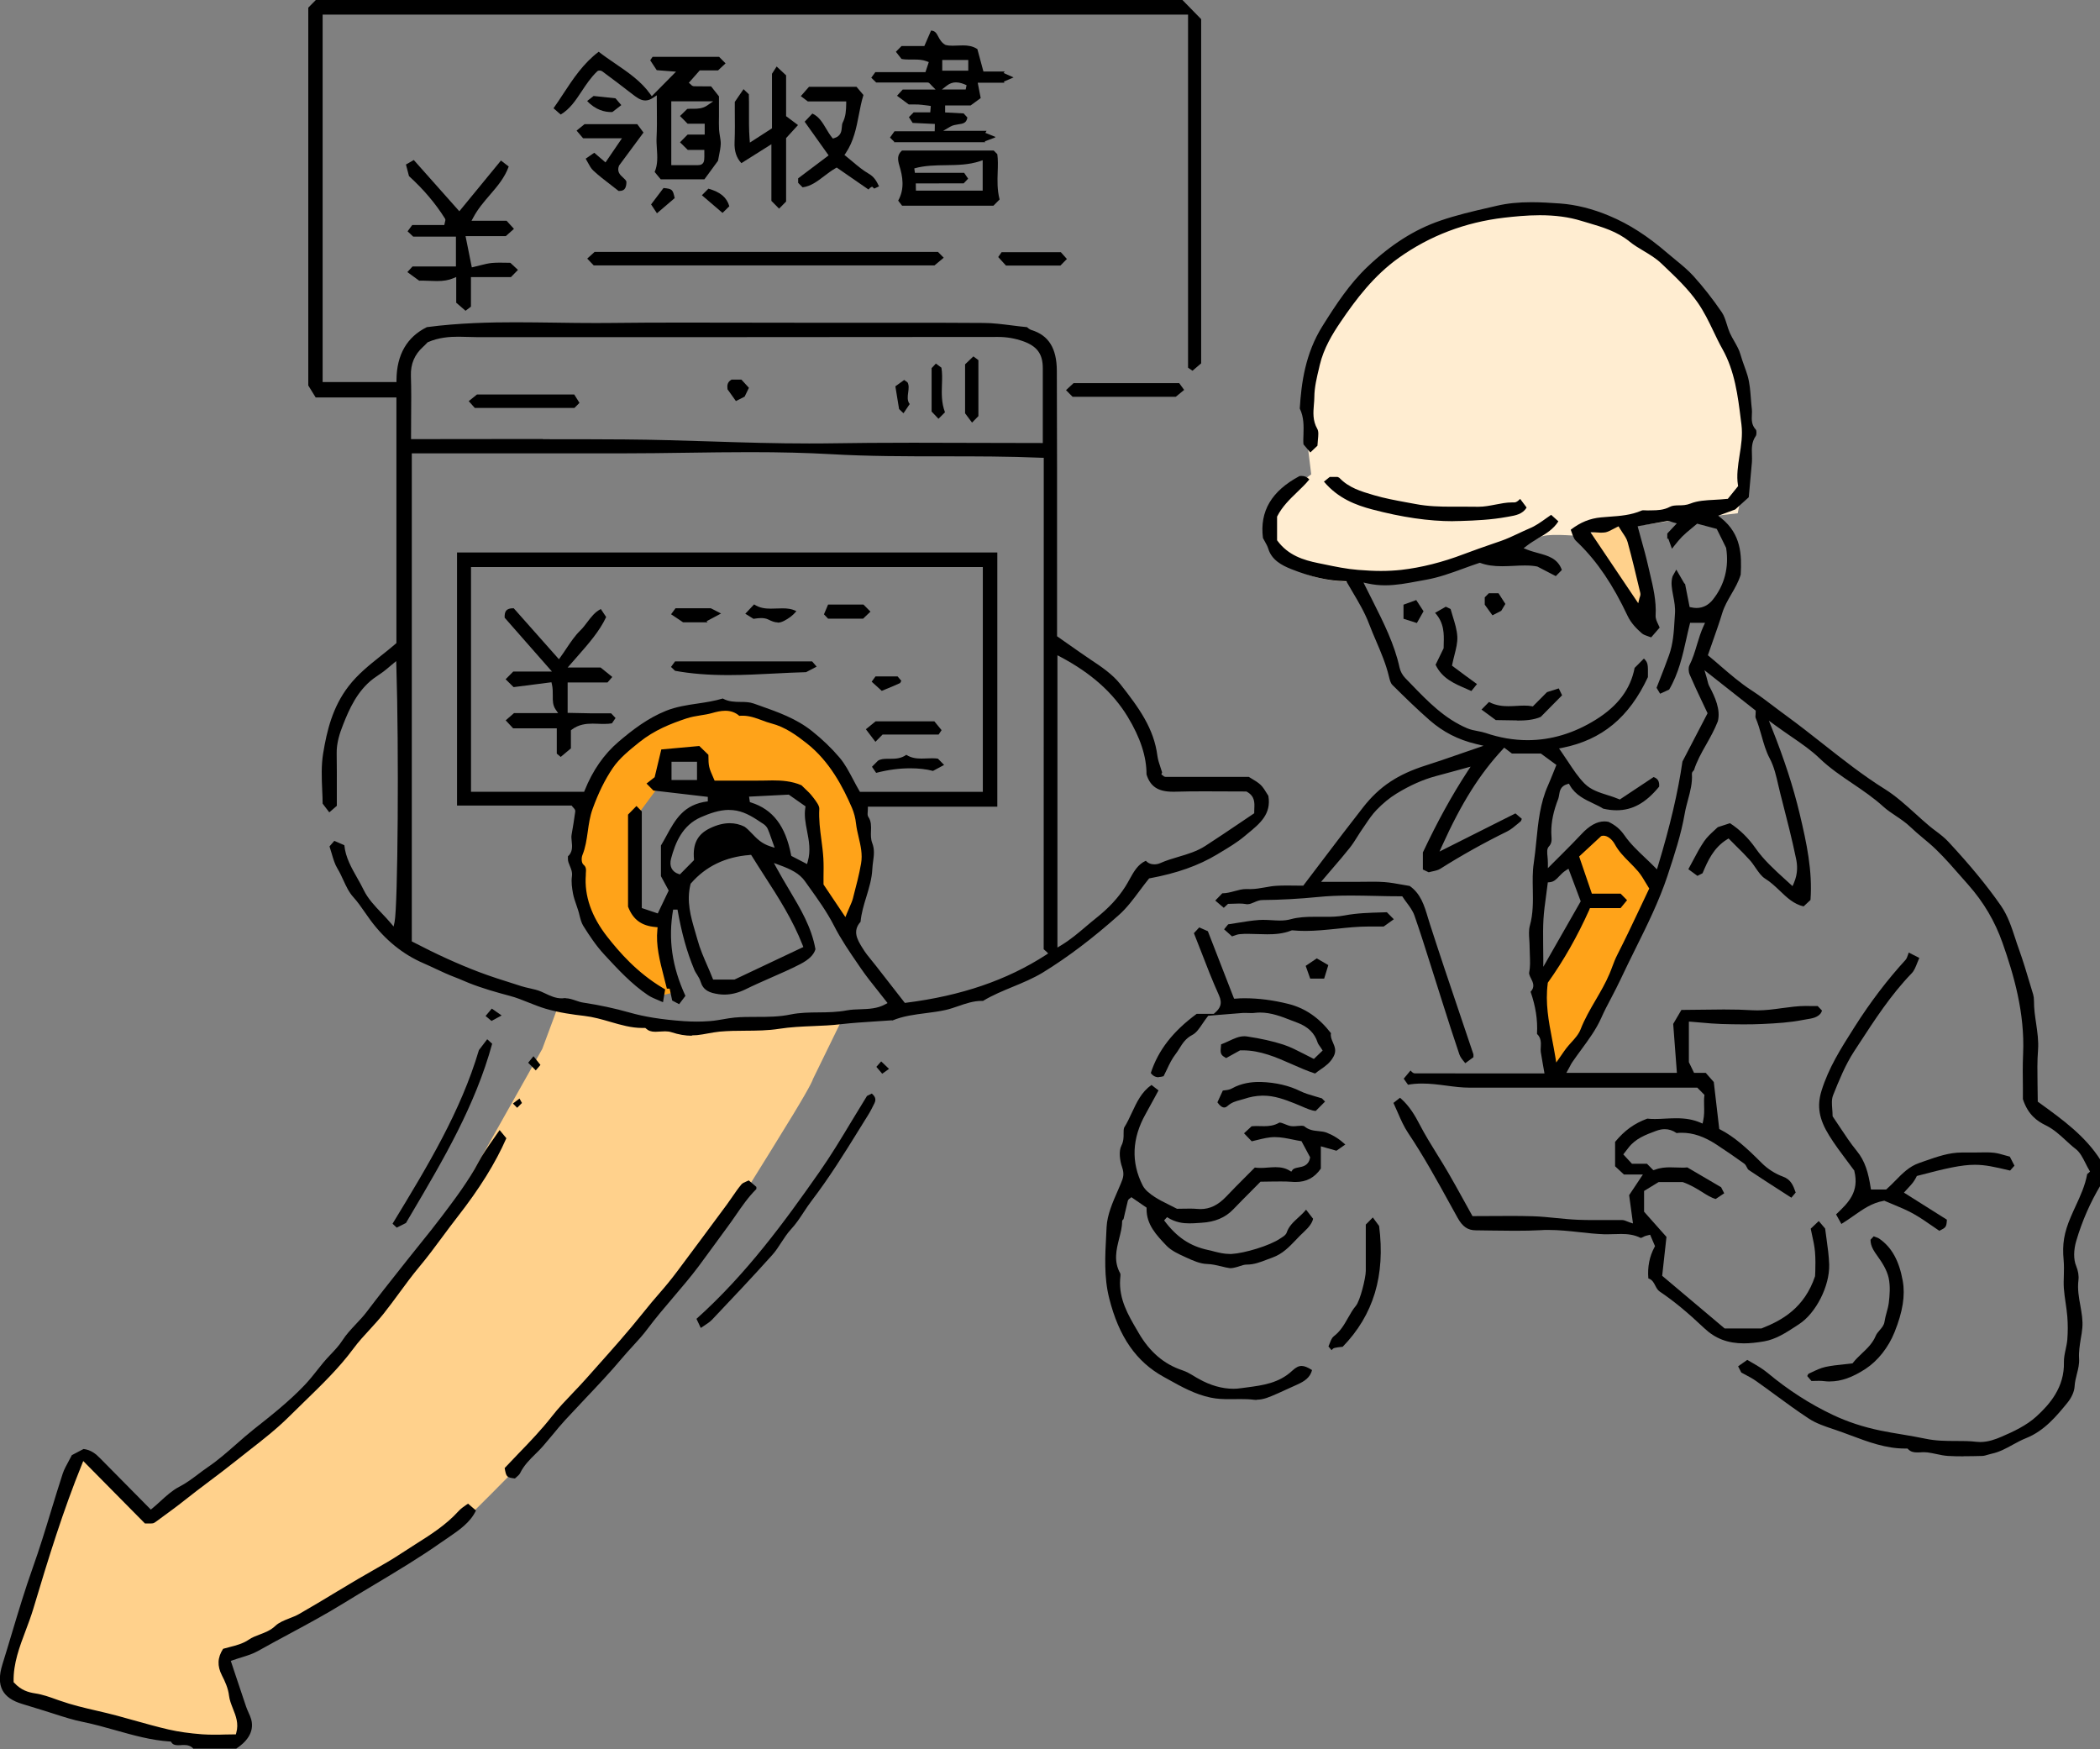
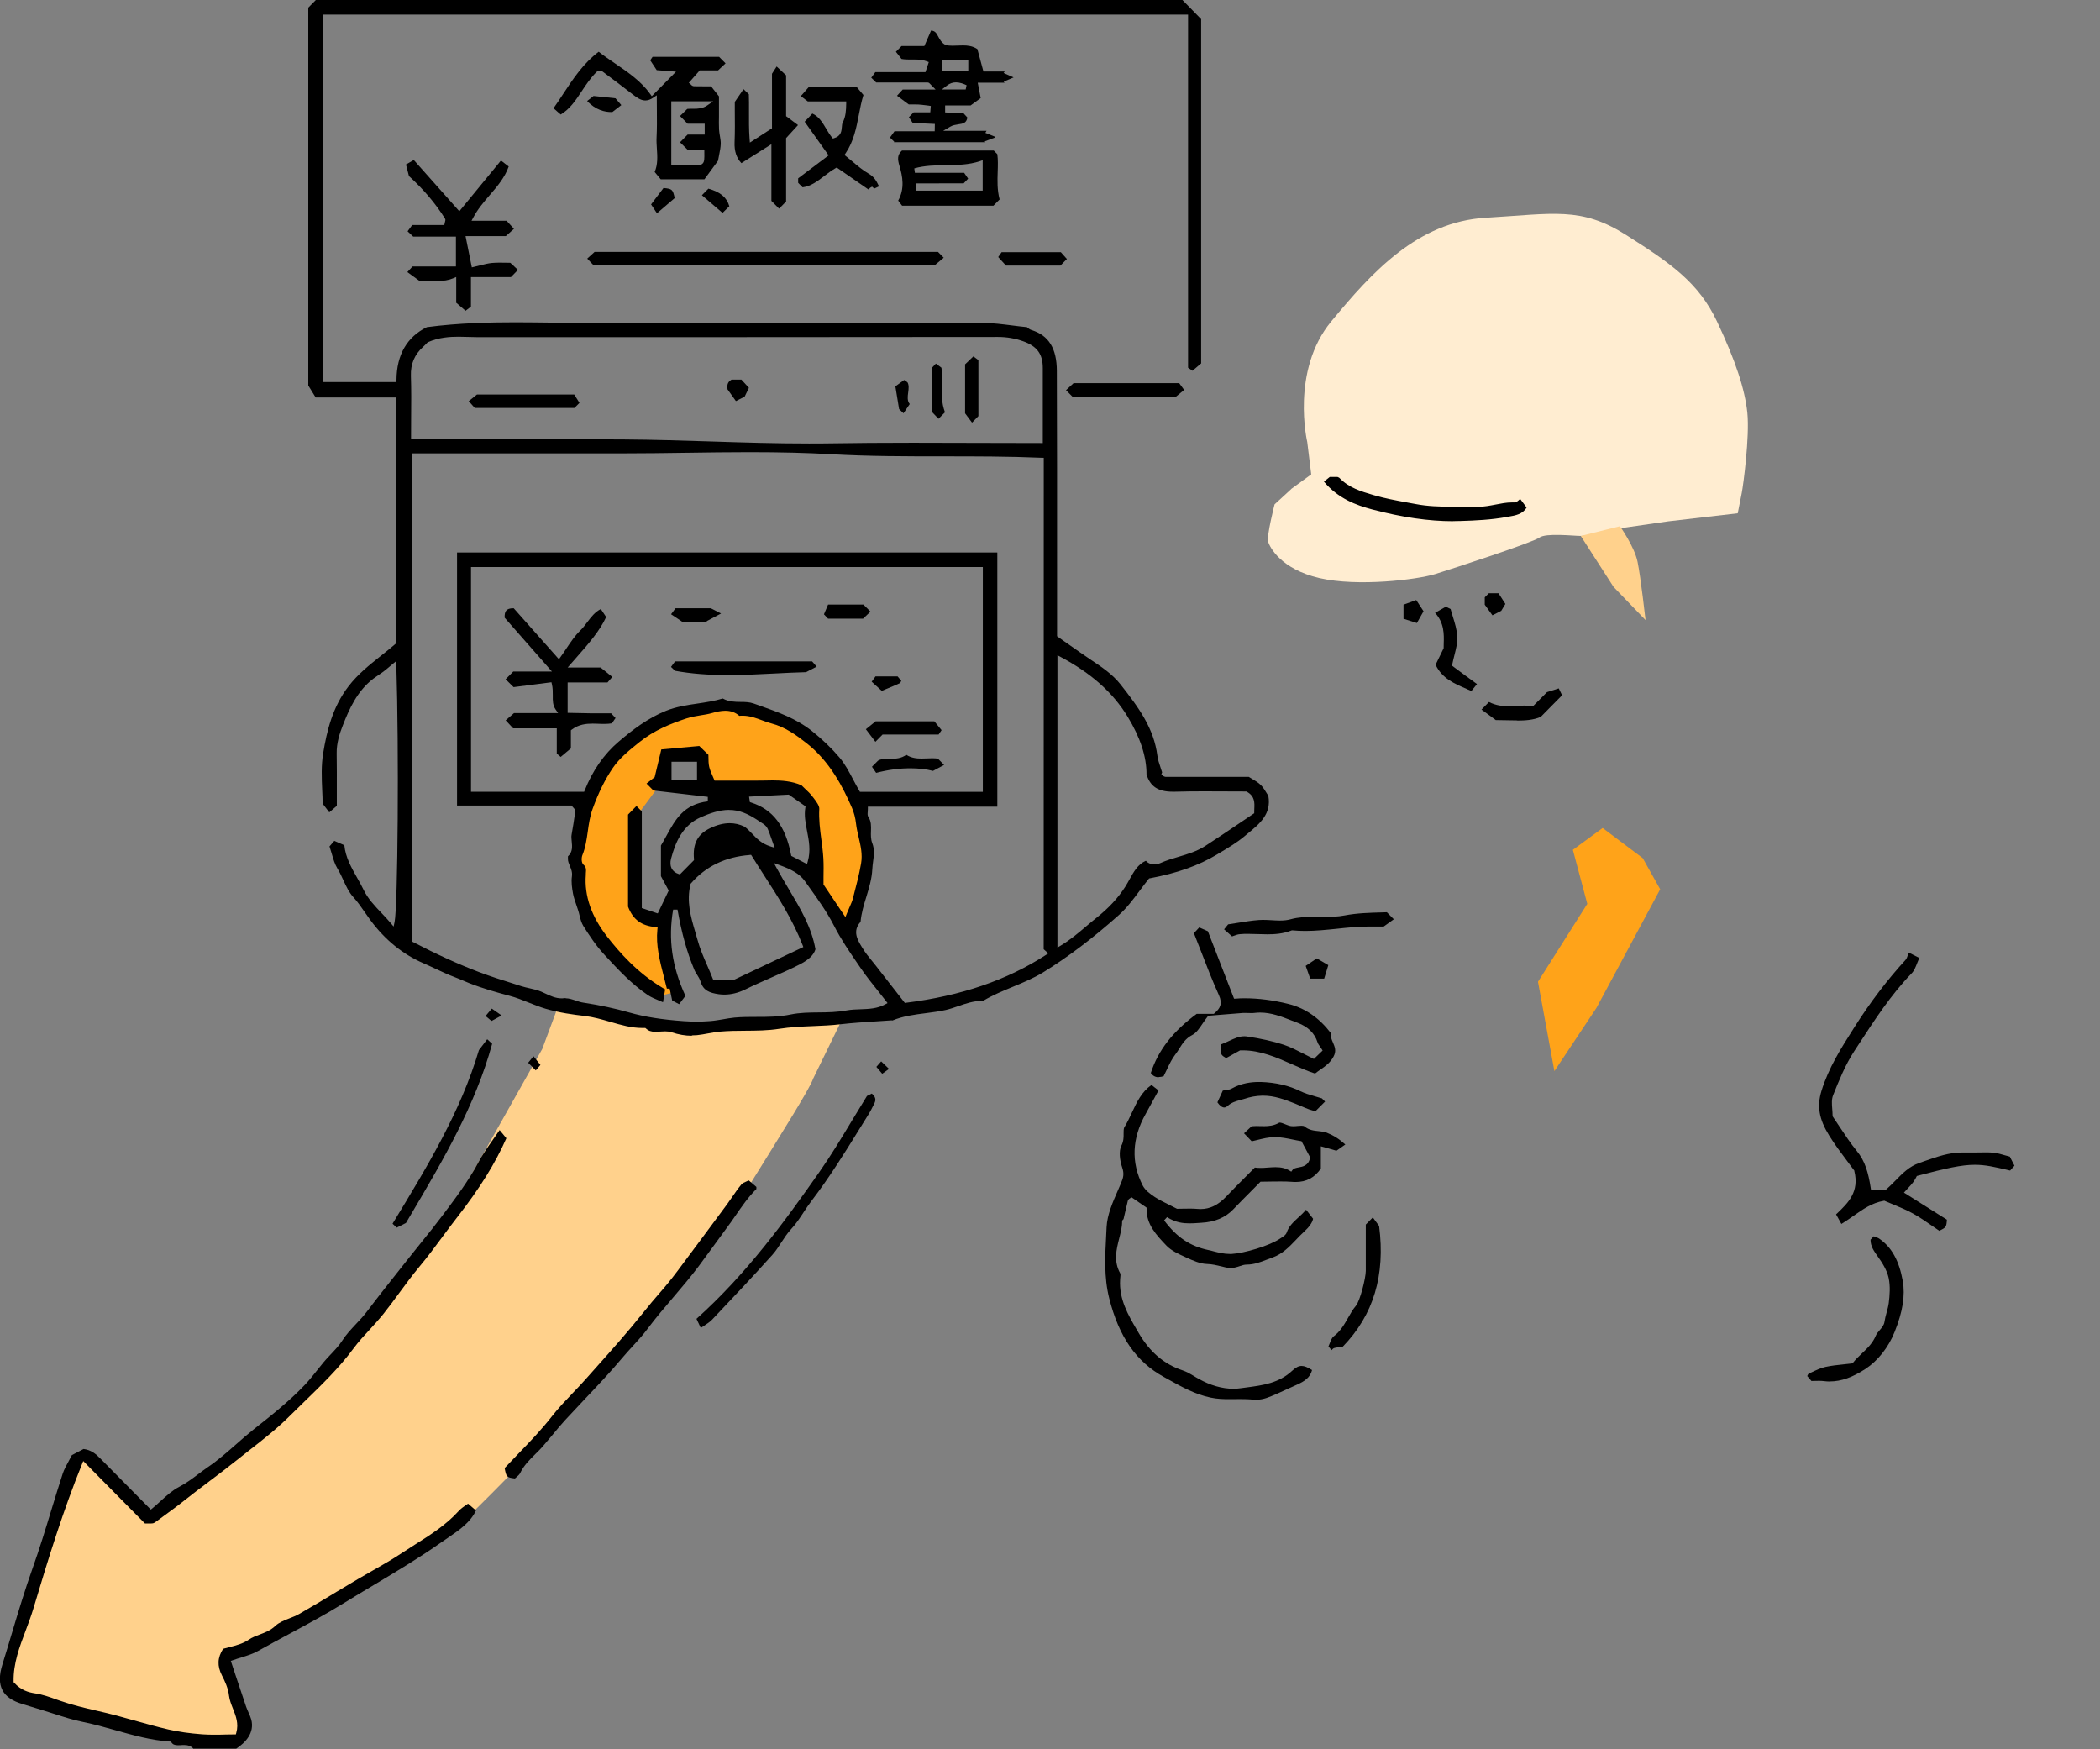
<svg xmlns="http://www.w3.org/2000/svg" width="305" height="254" viewBox="0 0 305 254" fill="none">
  <rect x="0" y="0" width="305" height="254" fill="#808080" stroke="none" />
  <g clip-path="url(#clip0_3390_30583)">
    <path d="M81.241 145.649L78.76 152.33L67.819 171.756C67.819 171.756 53.795 194.441 45.882 200.818C37.968 207.196 25.362 217.702 25.362 217.702L20.917 220.201C20.917 220.201 12.509 211.694 11.769 211.944C11.028 212.194 10.405 212.693 10.405 212.693L5.09 229.827C5.09 229.827 0.172 244.211 0.29 244.83C0.408 245.45 4.736 247.579 4.736 247.579C4.736 247.579 22.528 251.957 27.972 253.077C33.416 254.196 34.522 253.707 34.768 253.077C35.015 252.446 35.015 249.948 35.015 249.948L32.299 241.571L51.208 231.315C51.208 231.315 64.672 223.058 66.165 221.939C67.647 220.809 75.678 212.563 75.678 212.563L103.736 180.306C103.736 180.306 111.563 167.834 115.225 161.804C118.06 157.133 118.06 156.731 118.06 156.731L122.204 148.245C122.204 148.245 102.877 149.43 99.902 149.56C96.928 149.69 90.389 147.811 89.648 147.811C88.907 147.811 81.251 145.66 81.251 145.66L81.241 145.649Z" fill="#FFD18C" />
    <path d="M91.817 119.4L95.854 113.946L96.219 110.111L101.234 109.611L101.846 113.327L108.825 114.446L117.147 115.315L117.512 118.911L118.124 128.32L123.138 135.501C123.138 135.501 126.199 127.331 126.199 126.212C126.199 125.093 124.362 113.827 123.257 112.958C122.151 112.089 115.182 104.038 113.582 103.918C111.982 103.799 105.379 101.441 102.694 102.311C99.999 103.18 92.171 105.287 90.335 107.634C88.499 109.992 85.804 114.327 85.321 116.184C84.827 118.042 82.626 124.854 83.12 126.712C83.614 128.57 85.074 136.001 86.91 137.359C88.746 138.717 91.194 141.325 92.053 141.944C92.912 142.563 95.113 144.791 95.113 144.791L97.68 144.171L95.725 134.263L91.806 132.155V119.4H91.817Z" fill="#FFA319" />
    <path d="M187.531 71.01L190.441 68.891L189.861 64.187C189.861 64.187 187.424 53.844 193.351 46.674C199.278 39.503 205.903 32.213 215.782 31.627C225.66 31.04 229.611 29.986 236.118 34.093C242.625 38.21 246.695 41.024 249.369 46.674C252.042 52.312 253.438 56.55 253.782 59.961C254.125 63.372 253.202 70.423 252.966 71.597C252.729 72.77 252.386 74.541 252.386 74.541L242.282 75.714L233.337 77.007C233.337 77.007 230.664 77.833 229.622 77.833C228.581 77.833 224.511 77.366 223.577 78.072C222.643 78.778 211.143 82.537 208.469 83.363C205.796 84.189 197.195 85.243 191.622 83.95C186.049 82.657 184.417 79.484 184.181 78.659C183.945 77.833 185.115 73.248 185.115 73.248L187.552 71.01H187.531Z" fill="#FFEDD1" />
    <path d="M229.59 77.833L235.281 76.421C235.281 76.421 237.375 79.365 237.836 81.592C238.298 83.83 238.996 90.055 238.996 90.055L234.347 85.232L229.579 77.822L229.59 77.833Z" fill="#FFD18C" />
    <path d="M225.757 155.557L223.373 142.574L230.535 131.264L228.441 123.42L232.768 120.248L238.588 124.626L241.122 129.146L231.877 146.355L225.757 155.557Z" fill="#FFA319" />
    <path d="M100.482 150.418C99.548 150.418 98.581 150.255 97.518 149.908C97.25 149.821 96.96 149.777 96.606 149.777C96.369 149.777 96.122 149.799 95.875 149.81C95.65 149.832 95.414 149.843 95.188 149.843C94.587 149.843 94.179 149.701 93.825 149.375L93.728 149.288C93.728 149.288 93.384 149.288 93.277 149.288C91.688 149.288 90.195 148.854 88.627 148.398C87.425 148.05 86.179 147.691 84.891 147.539C83.302 147.355 81.219 147.083 79.211 146.485C78.405 146.246 77.6 145.92 76.827 145.616C75.925 145.258 75.002 144.877 74.046 144.628C72.124 144.117 70.073 143.541 68.108 142.759C67.818 142.639 67.539 142.52 67.249 142.4C66.841 142.227 66.433 142.053 66.025 141.901C65.08 141.542 64.146 141.108 63.244 140.684C62.653 140.412 62.074 140.13 61.483 139.88C58.519 138.598 55.942 136.512 53.816 133.655C53.537 133.274 53.269 132.894 53 132.503C52.485 131.764 51.959 130.993 51.336 130.308C50.67 129.58 50.284 128.722 49.865 127.82C49.607 127.266 49.35 126.69 49.017 126.147C48.63 125.517 48.405 124.757 48.169 123.942C48.072 123.605 47.975 123.268 47.857 122.92L48.555 122.116L49.983 122.736L50.015 122.768C50.176 124.496 51.046 126.028 51.884 127.505C52.206 128.081 52.539 128.657 52.818 129.244C53.43 130.515 54.45 131.59 55.449 132.633C55.889 133.1 56.34 133.568 56.748 134.056L57.166 134.556L57.306 133.915C57.789 131.623 57.95 108.645 57.564 96.672L57.542 96.009L56.576 96.813C56.275 97.074 55.996 97.302 55.696 97.53C55.47 97.704 55.234 97.856 54.998 98.019C54.74 98.193 54.482 98.367 54.235 98.552C51.884 100.333 50.713 102.984 49.801 105.32C49.339 106.493 48.866 107.906 48.899 109.449C48.931 111.23 48.92 113.023 48.92 114.848V117.032L47.825 117.977L46.858 116.706C46.858 116.076 46.826 115.413 46.794 114.718C46.719 112.979 46.644 111.176 46.934 109.416C47.471 106.146 48.287 102.702 50.617 99.671C51.969 97.91 53.655 96.574 55.288 95.27C56.018 94.684 56.758 94.108 57.467 93.489L57.575 93.391V57.723H45.849L44.775 55.984V1.108L45.871 0H171.736L174.453 2.781V52.769L173.196 53.844L172.552 53.399V2.119H46.858V55.485H57.585V55.159C57.617 51.508 59.11 48.934 61.998 47.51C66.648 46.891 71.329 46.804 74.873 46.804C76.827 46.804 78.781 46.837 80.725 46.858C82.679 46.891 84.622 46.913 86.577 46.913C87.264 46.913 87.951 46.913 88.638 46.902C92.182 46.858 95.725 46.847 99.268 46.847C102.028 46.847 104.798 46.847 107.558 46.858C110.328 46.858 113.088 46.869 115.858 46.869H130.289C134.466 46.869 138.632 46.869 142.809 46.902C144.194 46.902 145.59 47.087 147.072 47.271C147.748 47.358 148.446 47.445 149.155 47.51C149.316 47.662 149.542 47.847 149.821 47.934C152.312 48.705 153.482 50.585 153.493 53.866C153.536 63.199 153.525 72.737 153.525 81.951V92.402L154.588 93.152C155.34 93.673 156.135 94.227 156.918 94.781C157.412 95.129 157.906 95.466 158.411 95.803C159.968 96.835 161.568 97.91 162.738 99.388C165.465 102.854 167.591 105.809 168.096 109.753C168.171 110.329 168.365 110.893 168.579 111.545C168.644 111.741 168.719 111.947 168.783 112.165L168.676 112.458L168.858 112.621L168.912 112.567L168.955 112.708L169.095 112.773C169.181 112.816 169.267 112.827 169.342 112.827H181.378C183.182 113.903 183.215 113.936 184.213 115.576C184.675 118.216 182.989 119.607 181.196 121.073L180.713 121.475C179.671 122.345 178.458 123.073 177.277 123.779L176.74 124.105C174.055 125.713 170.963 126.81 167.012 127.549L166.894 127.57L166.818 127.668C166.367 128.222 165.938 128.798 165.508 129.374C164.596 130.602 163.651 131.862 162.534 132.861C158.69 136.284 155.082 139.011 151.496 141.216C150.089 142.074 148.565 142.705 147.093 143.313C145.655 143.911 144.162 144.519 142.777 145.356C142.713 145.356 142.637 145.356 142.573 145.356C141.37 145.356 140.254 145.747 139.18 146.116C138.589 146.322 137.977 146.529 137.376 146.67C136.42 146.887 135.433 147.007 134.466 147.137C132.855 147.344 131.18 147.55 129.613 148.202L129.495 148.18C128.7 148.235 127.959 148.289 127.218 148.332C125.543 148.441 123.814 148.55 122.118 148.745C120.786 148.908 119.412 148.963 118.091 149.017C116.47 149.082 114.795 149.158 113.184 149.408C111.531 149.669 109.856 149.68 108.245 149.69C107.021 149.69 105.765 149.712 104.519 149.821C103.95 149.875 103.381 149.984 102.823 150.082C102.296 150.179 101.76 150.277 101.233 150.331C100.986 150.353 100.739 150.364 100.493 150.364L100.482 150.418ZM82.131 144.975C82.647 144.975 83.108 145.138 83.602 145.301C83.978 145.432 84.354 145.562 84.762 145.616C87.114 145.975 89.282 146.442 91.398 147.04C93.599 147.67 96.112 148.072 99.311 148.3C99.934 148.343 100.557 148.365 101.18 148.365C101.803 148.365 102.479 148.343 103.134 148.289C103.767 148.245 104.401 148.126 105.013 148.028C105.561 147.93 106.13 147.833 106.688 147.778C107.74 147.681 108.814 147.681 109.856 147.681C111.488 147.681 113.174 147.681 114.87 147.322C116.169 147.061 117.479 147.04 118.875 147.029C120.217 147.018 121.613 146.996 122.988 146.735C123.632 146.616 124.308 146.594 124.974 146.572C126.187 146.529 127.433 146.485 128.571 145.855L128.904 145.671L128.668 145.366C128.292 144.877 127.905 144.399 127.53 143.921C126.681 142.857 125.801 141.759 125.028 140.629L124.62 140.032C123.396 138.25 122.129 136.403 121.119 134.415C120.099 132.427 118.768 130.569 117.479 128.776L116.899 127.962C116.105 126.853 114.892 126.245 113.195 125.626L112.4 125.332L112.808 126.082C113.399 127.168 114.011 128.201 114.602 129.189C116.277 132.003 117.866 134.654 118.435 137.859C118.188 138.685 117.469 139.38 116.18 140.043C114.806 140.749 113.367 141.379 111.971 141.988C110.747 142.531 109.469 143.085 108.245 143.693C107.246 144.182 106.194 144.443 105.196 144.443C104.938 144.443 104.68 144.421 104.412 144.389C103.027 144.193 102.146 143.835 101.76 142.585C101.641 142.194 101.427 141.846 101.223 141.52C101.062 141.27 100.911 141.031 100.815 140.771C99.762 138.239 99.011 135.567 98.399 132.101H97.765C97.024 136.381 97.593 140.369 99.548 144.628L98.635 145.834L97.626 145.301L97.26 143.574H96.853L96.455 141.998C95.8 139.456 95.242 137.272 95.478 134.991L95.51 134.665L95.188 134.632C93.148 134.448 91.924 133.535 91.215 131.666V118.303L92.439 117.054L93.213 117.836V131.873L95.532 132.655L97.121 129.33L95.993 127.244V122.79C96.273 122.334 96.53 121.856 96.788 121.389C98.077 119.031 99.29 116.804 102.801 116.38V115.728L94.898 114.805L93.9 113.794L95.081 112.871L96.047 108.84L101.566 108.34L102.887 109.622C102.898 111.339 102.93 111.415 103.703 113.175L103.789 113.371H107.139C107.783 113.36 108.428 113.371 109.072 113.371H109.566C110.006 113.371 110.457 113.371 110.897 113.36C111.337 113.36 111.778 113.338 112.218 113.338C113.496 113.338 114.988 113.425 116.406 114.044C116.567 114.207 116.738 114.37 116.899 114.522C117.318 114.913 117.705 115.283 118.027 115.717L118.156 115.88C118.542 116.391 119.026 117.021 118.993 117.477C118.907 118.998 119.101 120.498 119.294 121.943C119.412 122.834 119.53 123.746 119.584 124.648C119.638 125.593 119.616 126.538 119.605 127.375C119.605 127.723 119.605 128.45 119.605 128.45L122.784 133.187L123.009 132.633C123.149 132.307 123.267 132.014 123.385 131.753C123.61 131.243 123.793 130.83 123.9 130.395L123.943 130.21C124.351 128.646 124.781 127.027 125.06 125.408C125.296 124.072 124.996 122.812 124.706 121.573C124.555 120.932 124.405 120.28 124.33 119.628C124.244 118.803 124.029 118.01 123.739 117.325C122.451 114.348 120.529 110.589 117.168 107.949C115.675 106.776 114.043 105.581 112.025 105.059C111.563 104.94 111.112 104.777 110.661 104.603C109.781 104.277 108.857 103.94 107.858 103.94C107.697 103.94 107.536 103.94 107.375 103.962C106.828 103.473 106.14 103.223 105.346 103.223C104.669 103.223 104.014 103.386 103.402 103.56C102.866 103.712 102.329 103.799 101.76 103.886C101.083 103.995 100.374 104.114 99.687 104.342C97.432 105.092 95.049 106.026 92.858 107.786C91.409 108.949 89.97 110.111 89.003 111.534C87.865 113.208 86.909 115.152 86.072 117.466C85.675 118.564 85.514 119.694 85.363 120.791C85.192 121.986 85.031 123.105 84.59 124.181C84.451 124.507 84.397 125.278 84.751 125.582C85.149 125.908 85.138 126.278 85.084 126.864V127.049C84.848 130.091 85.9 133.111 88.198 136.045C89.991 138.326 92.514 141.238 96.251 143.476L96.606 143.682L96.294 145.551C96.101 145.464 95.918 145.388 95.736 145.312C95.113 145.051 94.576 144.834 94.104 144.519C91.731 142.922 89.755 140.782 87.833 138.706L87.726 138.587C86.577 137.348 85.6 135.871 84.719 134.469C84.451 134.035 84.311 133.513 84.171 132.948C84.107 132.688 84.043 132.416 83.957 132.166C83.882 131.916 83.796 131.677 83.71 131.427C83.516 130.873 83.334 130.341 83.227 129.798C83.076 128.961 82.947 128.081 83.066 127.266C83.151 126.658 82.937 126.169 82.754 125.734C82.615 125.398 82.475 125.072 82.486 124.735C82.486 124.67 82.486 124.604 82.486 124.528C82.486 124.474 82.486 124.387 82.486 124.365C83.194 123.746 83.108 122.91 83.033 122.182C83.001 121.834 82.958 121.497 83.022 121.193C83.205 120.183 83.377 119.096 83.549 117.858C83.581 117.629 83.431 117.466 83.291 117.314C83.237 117.26 83.173 117.195 83.119 117.119L83.022 116.988H66.379V80.234H144.849V117.151H126.048V117.477C126.048 117.629 126.037 117.771 126.026 117.89C126.005 118.173 125.973 118.433 126.123 118.651C126.542 119.259 126.52 119.954 126.499 120.693C126.477 121.269 126.467 121.877 126.681 122.432C127.046 123.366 126.928 124.213 126.81 125.093C126.757 125.474 126.714 125.843 126.692 126.234C126.628 127.614 126.22 128.939 125.833 130.221C125.468 131.395 125.103 132.601 124.985 133.872C123.772 135.219 124.545 136.49 125.167 137.522L125.286 137.707C125.672 138.359 126.155 138.945 126.617 139.51C126.81 139.749 127.004 139.978 127.186 140.217L131.417 145.649L131.599 145.627C139.609 144.617 146.245 142.346 151.904 138.685L152.237 138.467L151.958 138.185C151.882 138.109 151.797 138.033 151.721 137.979C151.668 137.935 151.603 137.881 151.582 137.859C151.593 114.989 151.593 92.022 151.593 68.968V66.48H151.281C146.46 66.273 141.671 66.273 137.032 66.273C131.664 66.273 126.112 66.273 120.679 65.958C117.189 65.763 113.442 65.665 108.9 65.665C105.829 65.665 102.758 65.708 99.687 65.752C96.616 65.795 93.556 65.839 90.485 65.839H59.808V136.718L59.98 136.805C63.426 138.598 66.551 140.021 69.558 141.162C71.243 141.803 72.994 142.357 74.69 142.889L75.743 143.226C76.14 143.346 76.537 143.443 76.945 143.53C77.536 143.661 78.094 143.791 78.62 144.019C78.803 144.095 78.985 144.182 79.168 144.269C79.919 144.628 80.703 144.986 81.541 144.986C81.648 144.986 81.766 144.986 81.884 144.964C81.981 144.954 82.078 144.943 82.174 144.943L82.131 144.975ZM108.889 124.17C105.378 124.431 102.511 125.81 100.364 128.277L100.31 128.331L100.289 128.407C99.677 130.895 100.321 133.122 100.954 135.273C101.062 135.654 101.169 136.023 101.276 136.392C101.641 137.75 102.211 139.065 102.769 140.336C103.016 140.901 103.263 141.477 103.488 142.053L103.574 142.259H106.677L116.674 137.533L116.567 137.251C115.128 133.568 113.055 130.341 111.048 127.234C110.425 126.267 109.802 125.3 109.201 124.322L109.093 124.159H108.9L108.889 124.17ZM153.6 137.598L154.084 137.305C155.447 136.49 156.618 135.491 157.756 134.524C158.25 134.111 158.733 133.698 159.227 133.307C161.02 131.884 162.395 130.406 163.436 128.765C163.651 128.429 163.844 128.081 164.048 127.712C164.671 126.593 165.251 125.528 166.421 125.006C166.722 125.343 167.151 125.528 167.656 125.528C167.946 125.528 168.257 125.463 168.526 125.343C169.374 124.963 170.287 124.691 171.167 124.431C172.499 124.039 173.873 123.627 175.086 122.834C176.74 121.769 178.372 120.661 179.972 119.585L182.162 118.107V117.934C182.162 117.771 182.162 117.608 182.173 117.445C182.216 116.586 182.259 115.63 181.099 114.989L181.024 114.946H180.938C179.961 114.946 178.973 114.946 177.975 114.935C176.955 114.935 175.924 114.924 174.893 114.924C173.476 114.924 172.048 114.935 170.619 114.979H170.33C168.204 114.979 167.065 114.229 166.518 112.469C166.528 109.894 165.626 107.124 163.769 104.071C161.654 100.594 158.475 97.758 154.051 95.412L153.579 95.162V137.609L153.6 137.598ZM105.904 117.619C104.433 117.619 103.016 118.151 101.813 118.672C99.097 119.857 98.087 122.377 97.465 124.691C97.175 125.778 97.583 126.614 98.57 126.929L98.753 126.984L100.793 124.919V124.767C100.589 122.54 101.309 121.15 103.123 120.28C104.133 119.791 105.088 119.552 105.979 119.552C106.731 119.552 107.429 119.715 108.127 120.052C108.524 120.335 108.868 120.693 109.244 121.084C109.92 121.791 110.618 122.518 111.885 122.92L112.508 123.116L111.982 121.638C111.799 121.117 111.67 120.748 111.509 120.389C111.391 120.117 111.155 119.846 110.876 119.661L110.736 119.574C109.576 118.792 108.363 117.988 106.967 117.727C106.624 117.662 106.259 117.629 105.894 117.629L105.904 117.619ZM108.793 115.706L108.911 116.489L109.104 116.554C112.25 117.553 114.086 119.965 114.892 124.148L114.924 124.3L117.211 125.484L117.318 125.104C117.769 123.551 117.49 122.084 117.211 120.661C116.985 119.498 116.781 118.401 116.964 117.314L116.996 117.108L114.559 115.402L108.782 115.696L108.793 115.706ZM104.992 101.452C105.829 101.919 106.72 101.93 107.579 101.941C108.245 101.941 108.868 101.963 109.458 102.169L110.264 102.452C113.023 103.43 115.632 104.342 117.952 106.189C119.444 107.384 120.786 108.666 121.925 110.013C122.719 110.937 123.299 112.056 123.922 113.229C124.201 113.762 124.491 114.305 124.802 114.837L124.899 115H142.745V82.353H68.409V114.989H84.837L84.923 114.783C86.072 111.904 87.726 109.525 89.83 107.732C91.827 106.026 94.061 104.299 96.745 103.223C98.216 102.636 99.784 102.397 101.287 102.18C102.511 101.995 103.767 101.811 104.981 101.441L104.992 101.452ZM97.529 113.284H101.233V110.633H97.529V113.284ZM78.835 63.785C82.819 63.785 86.781 63.785 90.754 63.818C94.941 63.85 99.204 63.981 103.317 64.111C107.955 64.263 112.755 64.404 117.479 64.404C118.564 64.404 119.638 64.404 120.722 64.383C124.233 64.328 128.002 64.296 132.576 64.296C135.658 64.296 138.75 64.307 141.832 64.318C144.924 64.328 148.028 64.339 151.131 64.339H151.453V60.765C151.453 58.277 151.453 55.865 151.453 53.453C151.453 51.4 150.615 50.27 148.586 49.553C147.405 49.14 146.224 48.934 144.957 48.934C129.215 48.955 113.485 48.955 97.765 48.966C88.338 48.966 78.899 48.966 69.472 48.966C68.989 48.966 68.527 48.955 68.054 48.934C67.571 48.923 67.099 48.901 66.616 48.901C65.306 48.901 63.759 48.999 62.17 49.683L62.117 49.705L61.945 49.879C61.816 50.009 61.644 50.205 61.451 50.368C60.205 51.487 59.625 52.866 59.679 54.572C59.743 56.593 59.733 58.603 59.711 60.721C59.711 61.612 59.701 62.525 59.701 63.448V63.774C59.701 63.774 75.743 63.753 78.835 63.753V63.785Z" fill="black" />
-     <path d="M285.093 211.498C284.373 211.498 283.665 211.487 282.945 211.444C282.365 211.411 281.807 211.292 281.206 211.162C280.787 211.075 280.379 210.988 279.96 210.933C279.788 210.912 279.627 210.901 279.456 210.901C279.284 210.901 279.112 210.901 278.94 210.922C278.779 210.922 278.618 210.933 278.457 210.933C278.006 210.933 277.544 210.879 277.136 210.466L277.04 210.368H276.642C273.904 210.368 271.338 209.412 268.847 208.478C268.074 208.196 267.311 207.902 266.538 207.641L266.27 207.555C265.046 207.142 263.768 206.718 262.716 206.023C261.019 204.914 259.355 203.687 257.733 202.503C256.821 201.84 255.919 201.166 254.995 200.525C254.566 200.221 254.126 199.982 253.61 199.71C253.385 199.591 253.149 199.461 252.902 199.33L252.44 198.428L253.771 197.494C253.997 197.624 254.233 197.766 254.48 197.907C255.199 198.32 256.015 198.798 256.713 199.374C259.677 201.851 262.866 203.904 266.173 205.469C268.288 206.479 270.629 207.25 273.131 207.761C274.194 207.978 275.268 208.163 276.342 208.337C277.437 208.521 278.575 208.717 279.67 208.945C281.163 209.26 282.634 209.271 284.062 209.271C285.039 209.271 286.059 209.271 287.047 209.391C287.229 209.412 287.412 209.423 287.595 209.423C288.754 209.423 289.817 209.032 290.698 208.652C292.394 207.924 294.316 207.033 295.777 205.697C297.677 203.958 299.857 201.492 299.76 197.82C299.749 197.222 299.868 196.625 300.007 195.995C300.104 195.528 300.211 195.039 300.254 194.539C300.34 193.452 300.34 192.333 300.254 191.214C300.2 190.541 300.104 189.878 300.007 189.215C299.9 188.52 299.803 187.792 299.749 187.086C299.707 186.467 299.728 185.826 299.749 185.206C299.771 184.478 299.782 183.729 299.717 182.99C299.503 180.676 299.771 179.024 300.78 176.678C300.995 176.167 301.231 175.667 301.457 175.168C302.144 173.69 302.842 172.169 303.143 170.496C303.153 170.496 303.207 170.452 303.239 170.431C303.293 170.387 303.336 170.355 303.368 170.322L303.551 170.137L303.422 169.92C303.228 169.605 303.067 169.268 302.896 168.931C302.498 168.149 302.101 167.334 301.435 166.835C300.931 166.454 300.458 166.009 299.996 165.585C299.137 164.792 298.246 163.977 297.13 163.434C295.905 162.836 294.542 161.913 293.801 159.621C293.812 159.175 293.801 158.578 293.801 157.947C293.779 156.426 293.758 154.71 293.833 153.004C294.091 147.072 292.469 141.553 290.848 136.946C289.742 133.807 288.121 131.047 285.877 128.505L284.91 127.407C283.729 126.06 282.516 124.659 281.206 123.388C280.583 122.779 279.917 122.225 279.262 121.682C278.65 121.171 278.027 120.639 277.448 120.085C276.803 119.466 276.062 118.966 275.343 118.488C274.699 118.053 274.076 117.64 273.539 117.151C272.143 115.88 270.576 114.816 269.051 113.783C267.408 112.675 265.711 111.524 264.251 110.111C263.049 108.96 261.696 108.025 260.128 106.95C259.387 106.439 258.614 105.907 257.809 105.32L256.907 104.657L257.325 105.7C259.172 110.339 260.45 114.294 261.373 118.151C262.415 122.518 263.253 126.473 262.952 130.699L261.953 131.634C260.536 131.308 259.548 130.373 258.507 129.374C257.852 128.755 257.175 128.103 256.381 127.614C255.822 127.266 255.414 126.669 254.974 126.028C254.705 125.637 254.437 125.235 254.115 124.887C253.492 124.192 252.837 123.54 252.139 122.855C251.839 122.562 251.055 121.769 251.055 121.769L250.84 121.899C248.875 123.116 248.048 124.985 247.275 126.821L246.534 127.201L245.213 126.234C245.428 125.843 245.632 125.452 245.836 125.072C246.384 124.039 246.899 123.062 247.511 122.171C247.919 121.573 248.478 121.063 248.961 120.617C249.154 120.443 249.326 120.28 249.487 120.128L251.259 119.552C252.698 120.487 253.943 121.714 254.985 123.203C256.144 124.865 257.658 126.245 259.269 127.712L260.343 128.689L260.525 128.277C261.18 126.788 261.03 125.528 260.858 124.713C260.278 121.899 259.548 119.074 258.85 116.347L258.582 115.304C258.474 114.892 258.378 114.468 258.281 114.044C257.98 112.719 257.669 111.35 257.036 110.155C256.477 109.112 256.155 107.96 255.844 106.852C255.597 105.983 255.339 105.081 254.974 104.223C254.942 104.147 254.952 103.995 254.974 103.81C254.974 103.679 254.995 103.527 254.995 103.364V103.201L247.554 97.335L247.844 98.312C247.898 98.508 247.941 98.682 247.984 98.834C248.059 99.138 248.123 99.41 248.252 99.649C249.1 101.235 249.917 103.071 249.498 104.744C249.025 105.961 248.403 107.069 247.801 108.134C247.103 109.362 246.448 110.524 246.03 111.85C246.03 111.85 245.987 111.904 245.954 111.926C245.858 112.034 245.718 112.175 245.729 112.393C245.815 113.686 245.503 114.881 245.16 116.152C244.988 116.804 244.805 117.466 244.687 118.151C244.161 121.204 243.173 124.181 242.228 127.049L242.196 127.158C240.972 130.841 239.222 134.382 237.525 137.794C236.795 139.271 236.065 140.749 235.367 142.237C234.948 143.128 234.487 144.019 234.036 144.878C233.52 145.844 232.994 146.855 232.543 147.876C231.802 149.527 230.718 150.994 229.676 152.417C229.236 153.026 228.785 153.623 228.366 154.243C228.237 154.427 228.13 154.623 228.001 154.884L227.497 155.807H243.549L243.012 148.702L244.204 146.67C245.203 146.67 246.201 146.659 247.2 146.638C248.252 146.627 249.304 146.605 250.357 146.605C251.946 146.605 253.256 146.638 254.469 146.714C254.727 146.724 254.974 146.735 255.232 146.735C256.445 146.735 257.648 146.572 258.818 146.409C259.956 146.257 261.127 146.094 262.286 146.094C262.479 146.094 262.683 146.094 262.887 146.105C263.049 146.105 263.22 146.105 263.381 146.105H263.993L264.616 146.757V146.8C264.552 146.942 264.498 147.083 264.434 147.17C263.94 147.789 263.156 147.909 262.404 148.028C262.211 148.061 262.028 148.083 261.846 148.126C259.978 148.495 258.066 148.615 255.93 148.713C255.028 148.756 254.115 148.767 253.213 148.767C252.15 148.767 251.087 148.745 250.024 148.713C249.047 148.68 248.08 148.604 247.05 148.506C246.588 148.463 246.115 148.419 245.632 148.387L245.289 148.365V154.254L246.04 155.807H247.737L248.907 157.143L249.702 163.966L249.852 164.042C251.881 165.085 253.718 166.737 255.854 168.888C256.713 169.757 257.841 170.474 258.947 170.876C260.096 171.289 260.429 172.126 260.804 173.19L260.171 173.94L258.807 173.06C257.143 171.995 255.532 170.952 253.943 169.887C253.868 169.833 253.793 169.692 253.718 169.54C253.61 169.333 253.503 169.105 253.288 168.964C252.075 168.084 250.765 167.193 249.283 166.215C247.501 165.053 245.901 164.51 244.258 164.51C244.118 164.51 243.979 164.51 243.839 164.52C243.785 164.52 243.732 164.52 243.667 164.542C243.614 164.542 243.56 164.553 243.506 164.553C242.948 164.173 242.389 163.988 241.788 163.988C241.402 163.988 241.004 164.064 240.553 164.227C239.029 164.792 237.547 165.335 236.516 166.682L235.764 167.649L237.021 169.007H239.2L240.124 169.942L240.339 169.887C241.133 169.572 241.939 169.529 242.54 169.529C242.84 169.529 243.141 169.54 243.442 169.551C243.742 169.562 244.032 169.572 244.312 169.572C244.569 169.572 244.816 169.572 245.063 169.54L249.97 172.419L250.421 173.299L249.186 174.125C248.564 173.962 247.93 173.571 247.211 173.114C246.427 172.625 245.546 172.082 244.451 171.691L244.397 171.669H240.897L238.782 172.962V175.972L242.035 179.633L241.412 185.282L250.486 192.931H255.822L255.876 192.909C258.839 191.747 262.071 189.943 263.618 185.337C263.639 185.054 263.639 184.837 263.65 184.587C263.671 183.848 263.693 182.827 263.607 181.806C263.532 180.947 263.349 180.111 263.167 179.296C263.102 179.003 263.038 178.72 262.984 178.438L264.154 177.33L265.078 178.416C265.142 178.916 265.207 179.416 265.282 179.926C265.454 181.143 265.626 182.403 265.668 183.653C265.754 186.76 263.736 190.736 261.266 192.323L260.804 192.627C259.387 193.55 257.916 194.506 256.23 194.8C255.103 194.995 254.136 195.093 253.277 195.093C250.937 195.093 249.122 194.398 247.544 192.909C245.063 190.563 243.055 188.911 241.047 187.564C240.747 187.358 240.586 187.042 240.414 186.717C240.199 186.293 239.963 185.826 239.404 185.663C239.265 183.99 239.566 182.469 240.296 181.121L240.371 180.98L239.662 179.318L239.394 179.383C239.211 179.426 239.115 179.448 239.018 179.481C238.9 179.513 238.771 179.579 238.653 179.644C238.545 179.698 238.363 179.785 238.298 179.785C237.321 179.285 236.312 179.209 235.453 179.209C235.109 179.209 234.766 179.22 234.422 179.231C234.089 179.242 233.756 179.253 233.424 179.253C233.424 179.253 233.155 179.253 233.026 179.253C231.824 179.209 230.6 179.079 229.419 178.948C227.937 178.785 226.412 178.622 224.877 178.622C224.511 178.622 224.146 178.622 223.781 178.655C222.643 178.72 221.43 178.742 219.98 178.742C218.874 178.742 217.768 178.72 216.673 178.709C215.911 178.699 215.148 178.688 214.375 178.677C213.173 178.677 212.421 178.155 211.702 176.862L210.596 174.863C208.706 171.43 206.752 167.878 204.529 164.564C203.917 163.651 203.455 162.619 202.983 161.522C202.789 161.076 202.585 160.631 202.381 160.175L203.337 159.425L203.52 159.588C204.733 160.674 205.538 162.054 206.161 163.26C206.956 164.792 207.868 166.27 208.759 167.704C209.286 168.551 209.812 169.399 210.316 170.268C211.1 171.615 211.852 172.984 212.646 174.418L213.86 176.613H214.053C214.858 176.613 215.685 176.613 216.523 176.602C217.392 176.602 218.262 176.591 219.153 176.591C220.313 176.591 221.473 176.591 222.643 176.634C223.771 176.667 224.919 176.786 226.025 176.895C227.046 176.993 228.109 177.101 229.15 177.145C229.934 177.178 230.707 177.188 231.491 177.188H234.369C234.787 177.178 235.206 177.178 235.625 177.188C235.861 177.188 236.119 177.297 236.355 177.395C236.473 177.438 236.58 177.493 236.688 177.525L237.171 177.677L236.613 173.571L238.61 170.572H235.861L234.573 169.377V165.835C235.947 164.173 237.354 163.152 239.254 162.456C239.587 162.5 239.941 162.511 240.36 162.511C240.833 162.511 241.326 162.489 241.831 162.456C242.347 162.434 242.883 162.402 243.431 162.402C244.838 162.402 245.911 162.597 246.921 163.021L247.275 163.173L247.361 162.793C247.533 162.022 247.522 161.272 247.501 160.555C247.49 160.066 247.479 159.61 247.533 159.175L247.554 159.012L246.513 157.958H227.625C222.89 157.958 218.155 157.958 213.43 157.958C212.314 157.958 211.229 157.817 210.08 157.665C208.931 157.513 207.75 157.361 206.548 157.361C205.817 157.361 205.141 157.415 204.497 157.535L203.874 156.655L204.862 155.47C204.862 155.47 204.937 155.546 204.969 155.579C205.098 155.709 205.259 155.883 205.485 155.883C210.306 155.894 215.138 155.894 220.034 155.894H224.318L224.093 154.623C223.985 153.993 223.878 153.384 223.781 152.776C223.749 152.548 223.76 152.309 223.781 152.048C223.814 151.461 223.846 150.733 223.234 150.158V150.071C223.341 148.115 223.03 146.138 222.3 144.03C222.987 143.335 222.632 142.629 222.364 142.107C222.203 141.781 222.042 141.477 222.096 141.205C222.267 140.38 222.224 139.51 222.192 138.674C222.171 138.315 222.16 137.957 222.16 137.609C222.16 137.262 222.138 136.903 222.117 136.544C222.063 135.784 222.02 135.078 222.192 134.437C222.686 132.677 222.654 130.884 222.622 129.146C222.6 127.885 222.568 126.593 222.761 125.343C222.922 124.268 223.03 123.17 223.137 122.106C223.406 119.4 223.685 116.608 224.834 114.055C225.091 113.479 225.317 112.903 225.574 112.273L226.047 111.089L223.792 109.438H219.594L218.466 108.579L218.273 108.797C214.901 112.415 212.26 116.619 209.447 122.834L209.071 123.67L220.098 118.129L221.022 118.911C221.022 118.911 221.011 118.955 221 118.977C220.968 119.085 220.914 119.237 220.871 119.27L220.485 119.596C219.969 120.03 219.443 120.476 218.874 120.758C215.47 122.432 212.206 124.257 209.189 126.169C208.878 126.364 208.47 126.462 208.04 126.549C207.858 126.593 207.675 126.625 207.503 126.68L206.655 126.278V123.8C208.781 119.292 210.832 115.565 213.119 112.056L213.591 111.339L211.369 111.947C210.402 112.219 209.5 112.458 208.598 112.697C206.709 113.197 204.819 114.033 202.811 115.261C201.834 115.859 200.867 116.652 199.933 117.619C199.31 118.26 198.795 119.02 198.301 119.759L197.893 120.356C197.635 120.726 197.399 121.095 197.163 121.475C196.819 122.03 196.454 122.595 196.057 123.105C195.273 124.094 194.436 125.072 193.555 126.093C193.158 126.549 191.869 128.07 191.869 128.07H196.766C197.206 128.07 197.646 128.07 198.086 128.059C198.527 128.059 198.956 128.048 199.396 128.048C199.955 128.048 200.524 128.059 201.082 128.103C201.952 128.168 202.832 128.331 203.681 128.483C204.035 128.548 204.4 128.613 204.744 128.668C206.344 129.798 206.859 131.492 207.396 133.296C207.492 133.611 207.578 133.915 207.686 134.23C209.082 138.565 210.563 142.954 212.002 147.202C212.668 149.18 213.334 151.146 213.999 153.124C214.01 153.167 213.999 153.265 213.999 153.384C213.999 153.428 213.999 153.482 213.999 153.536L212.818 154.406C212.818 154.406 212.743 154.308 212.7 154.264C212.421 153.928 212.099 153.547 211.959 153.134C211.122 150.679 210.316 148.148 209.543 145.714C209.543 145.714 208.115 141.216 207.825 140.293C207.063 137.881 206.279 135.382 205.431 132.959C205.184 132.264 204.733 131.655 204.303 131.08C204.11 130.83 203.928 130.569 203.756 130.308L203.659 130.167H203.487C202.253 130.167 201.039 130.145 199.826 130.113C198.634 130.091 197.442 130.058 196.261 130.058C194.403 130.058 192.889 130.124 191.483 130.265C188.605 130.547 185.953 130.689 183.365 130.71C182.914 130.71 182.538 130.873 182.163 131.036C181.83 131.177 181.518 131.319 181.175 131.319C181.1 131.319 181.024 131.319 180.949 131.297C180.659 131.243 180.348 131.221 179.972 131.221C179.714 131.221 179.467 131.232 179.21 131.243C178.963 131.243 178.727 131.264 178.49 131.264H178.361L177.739 131.84L176.504 130.786L177.524 129.732C178.157 129.732 178.737 129.569 179.306 129.417C179.875 129.265 180.412 129.113 180.992 129.113C181.067 129.113 181.143 129.113 181.207 129.113C181.336 129.113 181.465 129.124 181.583 129.124C182.302 129.124 183.022 128.994 183.72 128.874C184.256 128.776 184.804 128.679 185.341 128.646C185.856 128.613 186.372 128.603 186.866 128.603C187.274 128.603 187.682 128.603 188.068 128.613C188.433 128.613 188.788 128.624 189.121 128.624H189.282C189.282 128.624 191.171 126.136 192.052 124.974C194.081 122.301 195.993 119.77 197.99 117.227C200.352 114.218 202.993 112.458 207.106 111.154C208.652 110.665 210.188 110.133 211.873 109.546C212.679 109.264 215.47 108.308 215.47 108.308L214.375 108.047C211.755 107.417 209.618 106.32 207.632 104.592C205.774 102.962 204.003 101.235 202.21 99.453C201.952 99.192 201.834 98.693 201.726 98.247C201.297 96.444 200.577 94.76 199.88 93.13C199.525 92.315 199.182 91.49 198.859 90.653C198.226 88.969 197.313 87.437 196.433 85.949C196.164 85.492 195.896 85.036 195.627 84.569L195.542 84.406H195.359C192.911 84.352 190.42 83.797 187.531 82.646C186.168 82.103 184.697 81.331 184.203 79.691C184.095 79.343 183.924 79.028 183.72 78.669C183.634 78.507 183.526 78.333 183.43 78.137C182.936 74.248 184.675 71.303 188.755 69.13C188.755 69.13 188.766 69.13 188.788 69.13C188.831 69.13 188.938 69.12 189.056 69.12C189.486 69.12 189.851 69.283 190.162 69.63C189.636 70.282 189.035 70.858 188.39 71.477C187.327 72.499 186.232 73.563 185.513 74.965L185.48 75.03V78.463L185.545 78.55C187.102 80.647 189.303 81.342 191.451 81.777L192.299 81.951C193.909 82.287 195.585 82.635 197.249 82.765C198.462 82.863 199.547 82.918 200.567 82.918C201.587 82.918 202.575 82.863 203.498 82.765C206.429 82.429 209.5 81.657 212.604 80.473C214.042 79.93 215.503 79.419 216.952 78.919L217.994 78.561C218.864 78.257 219.69 77.866 220.485 77.496C221.033 77.235 221.569 76.986 222.128 76.746C223.008 76.388 223.792 75.823 224.554 75.28C224.801 75.106 225.038 74.932 225.285 74.769L226.337 75.714C225.617 76.855 224.533 77.507 223.395 78.181C222.836 78.517 222.267 78.854 221.741 79.267L221.29 79.615L221.827 79.832C222.321 80.028 222.847 80.169 223.352 80.31C224.834 80.712 226.24 81.092 226.842 82.776L225.961 83.667L223.277 82.276C222.675 82.157 222.128 82.124 221.462 82.124C220.925 82.124 220.388 82.146 219.841 82.179C219.293 82.201 218.735 82.233 218.176 82.233C216.899 82.233 215.932 82.092 215.03 81.766L214.923 81.733L214.815 81.766C214.053 82.016 213.28 82.298 212.507 82.581C210.757 83.222 208.942 83.874 207.095 84.2C206.676 84.276 206.258 84.352 205.839 84.428C204.325 84.71 202.768 85.004 201.168 85.004C200.298 85.004 199.482 84.917 198.688 84.743L198.033 84.602L198.333 85.21C198.666 85.883 198.999 86.546 199.332 87.198C200.975 90.468 202.532 93.565 203.273 96.965C203.391 97.498 203.691 98.052 204.078 98.454L205.023 99.431C207.364 101.854 209.78 104.353 213.065 105.755C213.591 105.983 214.128 106.081 214.633 106.178C215.03 106.254 215.406 106.33 215.771 106.45C217.811 107.145 219.862 107.493 221.87 107.493C225.274 107.493 228.602 106.493 231.759 104.527C234.981 102.528 236.827 100.062 237.407 96.998L238.76 95.64C239.361 96.248 239.361 96.444 239.34 98.334C236.613 104.19 232.661 107.449 226.927 108.601L226.433 108.699L226.723 109.112C227.088 109.633 227.432 110.144 227.765 110.654C228.517 111.795 229.236 112.882 230.138 113.794C231.04 114.707 232.285 115.098 233.488 115.478C234.025 115.641 234.583 115.826 235.099 116.043L235.26 116.108L240.167 112.849C240.79 113.077 241.026 113.479 240.972 114.24C239.018 116.619 237.107 117.673 234.787 117.673C234.165 117.673 233.51 117.597 232.833 117.434C232.479 117.195 231.974 116.956 231.448 116.706C230.149 116.087 228.796 115.457 228.001 114.044L227.872 113.816L227.625 113.881C226.638 114.164 226.53 114.902 226.444 115.446C226.412 115.641 226.38 115.826 226.326 115.989C225.628 117.771 225.295 119.324 225.306 120.878C225.306 121.041 225.317 121.215 225.328 121.389C225.37 121.964 225.403 122.464 224.952 122.942C224.651 123.257 224.694 123.768 224.758 124.398C224.78 124.67 224.812 124.985 224.812 125.3V126.082L225.36 125.528C225.864 125.017 226.337 124.539 226.809 124.083C227.819 123.073 228.774 122.116 229.687 121.139C230.814 119.922 231.931 119.292 233.005 119.292C233.209 119.292 233.424 119.313 233.628 119.357C234.658 119.868 235.303 120.411 235.947 121.334C236.784 122.54 237.88 123.572 238.943 124.583C239.394 125.006 239.834 125.43 240.274 125.876L240.65 126.256L240.811 125.734C242.561 119.954 243.721 115 244.354 110.6L248.005 103.582L247.232 101.952C246.609 100.648 245.976 99.29 245.396 97.943C245.224 97.53 245.213 96.933 245.364 96.629C245.858 95.662 246.169 94.618 246.47 93.608C246.738 92.717 247.017 91.794 247.425 90.914L247.64 90.447H245.471L245.407 90.697C245.235 91.37 245.085 92.044 244.934 92.728C244.376 95.227 243.796 97.813 242.422 100.149L241.112 100.746L240.596 99.888L241.058 98.704C241.498 97.585 241.971 96.368 242.411 95.14C243.002 93.489 243.109 91.761 243.206 90.099L243.27 89.121C243.334 88.209 243.173 87.35 243.012 86.525C242.819 85.525 242.636 84.569 242.926 83.689L243.463 82.722L244.666 84.797L244.72 84.721L245.396 88.154L245.6 88.198C245.879 88.263 246.148 88.295 246.405 88.295C247.318 88.295 248.134 87.883 248.768 87.09C250.475 84.96 251.141 82.363 250.7 79.571L250.056 78.257L249.337 76.812L246.491 76.051L246.362 76.16C246.105 76.377 245.858 76.584 245.632 76.768C245.128 77.181 244.698 77.54 244.29 77.953C243.925 78.322 243.603 78.724 243.184 79.245C243.077 79.387 242.959 79.539 242.83 79.691L242.282 78.181L242.153 78.3V77.485L243.538 76.008L243.012 75.867C242.926 75.845 242.851 75.812 242.776 75.79C242.604 75.725 242.432 75.671 242.25 75.671H242.132C241.112 75.845 240.092 76.029 239.115 76.203L237.847 76.431L237.944 76.779C238.084 77.311 238.234 77.844 238.384 78.387C238.717 79.582 239.061 80.81 239.34 82.037C239.426 82.439 239.523 82.841 239.619 83.233C240.092 85.221 240.586 87.285 240.457 89.393C240.435 89.838 240.629 90.251 240.843 90.697C240.908 90.838 240.983 90.99 241.047 91.142L239.812 92.565C239.684 92.511 239.544 92.467 239.415 92.424C239.018 92.293 238.685 92.174 238.449 91.968C237.719 91.327 236.903 90.523 236.387 89.436C234.261 84.927 232.006 81.592 229.29 78.93L229.129 78.778C228.925 78.594 228.742 78.409 228.635 78.213C228.484 77.931 228.377 77.626 228.248 77.257C228.216 77.148 228.173 77.04 228.13 76.931C229.547 75.845 230.911 75.291 232.532 75.139C232.93 75.106 233.327 75.073 233.735 75.041C235.292 74.932 236.903 74.813 238.417 74.15C238.492 74.117 238.588 74.106 238.728 74.106C238.814 74.106 239.168 74.128 239.265 74.128C239.533 74.128 239.716 74.117 239.888 74.117C240.736 74.106 241.627 74.085 242.529 73.607C242.894 73.411 243.334 73.4 243.839 73.389C244.354 73.389 244.934 73.368 245.525 73.129C246.545 72.716 247.748 72.651 249.015 72.585C249.594 72.553 250.196 72.52 250.808 72.455H250.937L252.44 70.597L252.418 70.445C252.193 69.065 252.418 67.653 252.644 66.165C252.88 64.709 253.116 63.188 252.923 61.645L252.837 60.982C252.408 57.484 251.957 53.877 250.153 50.672C249.68 49.835 249.262 48.955 248.853 48.097C248.188 46.706 247.49 45.261 246.566 43.936C245.181 41.959 243.463 40.329 241.81 38.754L241.273 38.243C240.51 37.515 239.587 36.961 238.696 36.428C237.998 36.016 237.278 35.581 236.656 35.071C234.852 33.604 232.736 32.984 230.686 32.376C230.342 32.278 229.998 32.17 229.655 32.072C227.862 31.518 225.886 31.257 223.631 31.257C221.741 31.257 219.873 31.453 218.445 31.616C212.808 32.278 207.664 34.234 203.165 37.439C199.536 40.025 196.937 43.458 194.683 46.793C193.523 48.499 192.256 50.574 191.676 53.019L191.59 53.399C191.257 54.789 190.903 56.224 190.892 57.658C190.892 58.016 190.86 58.375 190.828 58.744C190.731 59.896 190.635 61.08 191.322 62.286C191.536 62.655 191.472 63.253 191.408 63.894C191.375 64.176 191.354 64.459 191.343 64.73L190.312 65.708L189.314 64.535C189.271 64.068 189.292 63.579 189.314 63.057C189.346 61.895 189.389 60.58 188.777 59.331C189.002 55.637 189.571 51.335 192.084 47.336C194.038 44.218 196.014 41.209 198.613 38.743C202.006 35.516 205.463 33.321 209.178 32.05C211.551 31.235 213.881 30.692 216.351 30.127L217.425 29.877C218.928 29.53 220.517 29.367 222.428 29.367C223.814 29.367 225.166 29.454 226.562 29.551C228.86 29.714 231.287 30.312 233.756 31.355C236.613 32.55 239.297 34.277 242.207 36.787C242.583 37.113 242.969 37.428 243.356 37.743C244.247 38.471 245.16 39.221 245.922 40.057C247.361 41.644 248.757 43.425 250.078 45.359C250.41 45.848 250.593 46.446 250.797 47.087C250.926 47.51 251.055 47.934 251.237 48.347C251.43 48.77 251.667 49.183 251.903 49.596C252.257 50.226 252.601 50.813 252.773 51.454C252.934 52.03 253.138 52.595 253.331 53.138C253.503 53.616 253.675 54.083 253.814 54.561C254.126 55.626 254.212 56.788 254.297 57.918C254.34 58.429 254.373 58.929 254.437 59.429C254.469 59.689 254.448 59.961 254.437 60.222C254.405 60.917 254.362 61.71 255.028 62.416C255.124 62.525 255.146 63.112 255.006 63.318C254.383 64.209 254.416 65.143 254.448 66.045C254.458 66.393 254.469 66.751 254.448 67.099L253.986 72.216L252.021 73.987L249.551 74.9L250.002 75.258C252.891 77.594 252.977 80.582 252.816 83.45C252.515 84.471 251.967 85.416 251.441 86.318C250.947 87.176 250.432 88.056 250.131 89.045C249.734 90.371 249.272 91.663 248.789 93.043C248.574 93.662 248.349 94.293 248.123 94.945L248.048 95.162L248.22 95.303C248.778 95.759 249.347 96.248 249.917 96.748C251.312 97.943 252.751 99.192 254.34 100.225C255.511 100.985 256.649 101.843 257.744 102.68C258.324 103.115 258.904 103.56 259.494 103.984C261.277 105.287 263.049 106.678 264.756 108.025C267.623 110.285 270.597 112.632 273.765 114.609C275.332 115.587 276.771 116.891 278.156 118.14C278.822 118.748 279.488 119.346 280.175 119.922C280.497 120.193 280.83 120.454 281.173 120.704C281.796 121.171 282.43 121.66 282.956 122.225C286.166 125.68 288.593 128.635 290.59 131.503C291.61 132.97 292.158 134.654 292.695 136.295C292.877 136.849 293.049 137.392 293.253 137.935C293.833 139.554 294.338 141.227 294.821 142.857L295.293 144.421C295.369 144.682 295.411 144.997 295.411 145.356C295.401 146.464 295.562 147.561 295.723 148.626C295.905 149.875 296.099 151.179 296.002 152.472C295.873 154.101 295.905 155.731 295.927 157.459C295.938 158.23 295.959 159.023 295.959 159.827V159.99L296.335 160.262C299.556 162.597 302.896 164.998 305.118 168.54V172.071C303.583 174.635 302.412 177.297 301.553 180.209C301.156 181.545 301.145 182.903 301.532 183.837C301.833 184.587 301.951 185.272 301.865 185.956C301.714 187.216 301.929 188.422 302.144 189.596C302.337 190.704 302.53 191.747 302.434 192.833C302.391 193.366 302.305 193.887 302.208 194.419C302.058 195.365 301.897 196.332 301.961 197.298C302.015 198.081 301.833 198.798 301.639 199.558C301.489 200.145 301.339 200.753 301.306 201.394C301.263 202.101 300.866 202.981 300.276 203.709C298.708 205.621 296.936 207.794 294.263 208.858C293.586 209.13 292.942 209.478 292.308 209.825C291.363 210.347 290.386 210.879 289.313 211.107C289.119 211.151 288.926 211.205 288.743 211.259C288.454 211.346 288.174 211.433 287.906 211.444C287.015 211.466 286.124 211.487 285.232 211.487L285.093 211.498ZM230.847 132.079C229.107 135.969 227.078 139.532 224.834 142.672L224.791 142.737V142.824C224.415 145.66 224.93 148.332 225.424 150.918C225.585 151.776 225.757 152.646 225.897 153.515L226.025 154.308L226.831 153.156C227.056 152.83 227.26 152.526 227.486 152.233C227.711 151.95 227.958 151.668 228.205 151.396C228.742 150.809 229.29 150.201 229.569 149.473C230.149 147.985 230.954 146.594 231.749 145.236C232.457 144.019 233.198 142.759 233.756 141.433C233.907 141.086 234.036 140.738 234.165 140.39C234.379 139.815 234.605 139.228 234.895 138.663C236.022 136.447 237.074 134.241 238.18 131.894C238.599 131.004 239.533 129.037 239.533 129.037L239.437 128.885C239.286 128.657 239.147 128.418 239.007 128.179C238.685 127.625 238.341 127.06 237.923 126.56C237.525 126.093 237.107 125.669 236.677 125.235C235.85 124.409 235.077 123.616 234.53 122.605C234.132 121.877 233.467 121.367 232.897 121.367C232.801 121.367 232.704 121.378 232.608 121.41L232.543 121.432L229.354 124.387L231.201 129.787H235.378L236.312 130.732L235.367 131.884H230.922L230.836 132.079H230.847ZM227.475 126.375C227.056 126.625 226.734 126.962 226.455 127.255C226.025 127.712 225.682 128.07 225.059 128.125L224.801 128.146L224.769 128.407C224.694 128.972 224.619 129.526 224.554 130.058C224.393 131.253 224.232 132.383 224.168 133.524C224.103 134.676 224.114 135.827 224.125 137.164C224.125 137.794 224.146 138.467 224.146 139.195V140.412L229.58 130.895L227.808 126.169L227.475 126.364V126.375ZM237.933 87.611L238.105 86.894C238.105 86.894 238.127 86.829 238.137 86.785C238.202 86.622 238.298 86.362 238.234 86.112L238.116 85.623C237.579 83.352 237.021 81.005 236.387 78.713C236.258 78.235 235.968 77.822 235.668 77.377C235.528 77.17 235.378 76.942 235.228 76.692L235.077 76.442L234.82 76.562C234.626 76.66 234.433 76.757 234.25 76.855C233.875 77.051 233.552 77.225 233.22 77.301C233.048 77.333 232.844 77.355 232.608 77.355C232.425 77.355 232.253 77.355 232.081 77.333C231.92 77.333 231.759 77.311 231.62 77.311H231.008L237.923 87.589L237.933 87.611Z" fill="black" />
    <path d="M28.122 254C27.714 253.5 27.166 253.424 26.715 253.424C26.565 253.424 26.415 253.424 26.265 253.446C26.125 253.446 25.985 253.457 25.857 253.457C25.363 253.457 25.094 253.337 24.89 253.044L24.804 252.914H24.643C21.959 252.74 19.339 252.001 16.794 251.284C15.258 250.849 13.669 250.404 12.069 250.078C10.684 249.806 9.267 249.35 7.882 248.905C7.366 248.742 6.851 248.579 6.336 248.416C5.852 248.264 3.78 247.623 3.222 247.46C1.772 247.025 0.827 246.362 0.355 245.461C-0.139 244.515 -0.139 243.288 0.355 241.701C0.838 240.159 1.3 238.616 1.761 237.073C2.685 233.999 3.641 230.815 4.736 227.741C5.734 224.948 6.615 222.069 7.463 219.277C8 217.517 8.537 215.768 9.106 214.019C9.31 213.41 9.632 212.824 9.976 212.194C10.126 211.911 10.287 211.629 10.437 211.324L12.134 210.434C13.197 210.553 13.927 211.151 14.55 211.792C16.01 213.28 17.481 214.768 18.952 216.246L21.905 219.234L22.131 219.049C22.528 218.723 22.914 218.375 23.301 218.017C24.149 217.246 25.019 216.452 25.996 215.942C27.027 215.42 27.929 214.736 28.809 214.073C29.271 213.725 29.744 213.367 30.227 213.041C31.666 212.063 32.997 210.89 34.285 209.76C35.134 209.01 36.014 208.239 36.905 207.533C39.278 205.664 41.974 203.545 44.282 201.112C44.969 200.384 45.603 199.58 46.215 198.809C46.462 198.494 46.72 198.168 46.977 197.863C47.31 197.461 47.664 197.081 48.029 196.701C48.62 196.071 49.243 195.43 49.748 194.637C50.284 193.8 50.972 193.072 51.691 192.301C52.249 191.714 52.819 191.106 53.323 190.432C54.902 188.346 56.555 186.26 58.155 184.239L59.422 182.642C59.98 181.936 60.55 181.23 61.108 180.535C62.117 179.285 63.159 177.992 64.136 176.689L64.286 176.493C66.112 174.07 68.012 171.561 69.483 168.79C70.106 167.617 70.879 166.53 71.684 165.379C71.974 164.966 72.275 164.553 72.565 164.118L73.542 165.303C71.942 168.942 69.666 172.604 66.391 176.797C65.661 177.732 64.952 178.688 64.243 179.644C63.169 181.1 62.053 182.599 60.872 184.011C59.862 185.217 58.917 186.51 58.005 187.749C57.253 188.77 56.48 189.824 55.685 190.823C55.073 191.584 54.397 192.322 53.753 193.029C52.926 193.92 52.078 194.843 51.337 195.843C49.243 198.678 46.687 201.144 44.218 203.545C43.466 204.273 42.714 205.001 41.974 205.74C40.202 207.5 38.194 209.075 36.24 210.596C35.553 211.129 34.876 211.661 34.2 212.204C32.965 213.193 31.687 214.16 30.441 215.094C29.217 216.018 27.993 216.941 26.791 217.897C25.771 218.712 24.697 219.494 23.655 220.255L22.678 220.972C22.539 221.081 22.324 221.222 22.163 221.233C21.991 221.255 21.819 221.255 21.658 221.255H21.057L12.091 212.183L11.908 212.639C9.181 219.342 7.077 226.154 4.811 233.727C4.5 234.748 4.113 235.78 3.737 236.78C2.846 239.137 1.923 241.582 1.976 244.179V244.298L2.062 244.385C3.082 245.493 4.134 245.776 5.112 245.928C6.164 246.08 7.227 246.46 8.247 246.829L8.655 246.971C10.427 247.601 12.274 248.035 14.067 248.448C15.033 248.676 15.999 248.894 16.955 249.154C17.793 249.383 18.63 249.611 19.468 249.85C21.11 250.306 22.796 250.784 24.493 251.175C25.91 251.501 27.51 251.729 29.378 251.871C29.969 251.914 30.57 251.925 31.161 251.925C31.623 251.925 32.095 251.925 32.568 251.903C33.04 251.903 33.523 251.881 34.006 251.881H34.253L34.318 251.642C34.694 250.306 34.253 249.198 33.824 248.122C33.577 247.492 33.341 246.895 33.265 246.275C33.147 245.189 32.653 244.124 32.235 243.32C31.526 241.93 31.58 240.734 32.406 239.452C32.696 239.366 33.008 239.279 33.341 239.203C34.253 238.974 35.295 238.703 36.132 238.127C36.615 237.79 37.152 237.595 37.721 237.377C38.495 237.084 39.3 236.78 39.998 236.117C40.513 235.628 41.233 235.346 41.995 235.042C42.5 234.846 43.015 234.65 43.477 234.379C45.302 233.336 47.106 232.249 48.899 231.163C49.909 230.554 50.918 229.946 51.938 229.349C52.657 228.925 53.377 228.512 54.107 228.099C55.481 227.317 56.899 226.513 58.241 225.622C58.907 225.187 59.572 224.764 60.249 224.329C62.461 222.928 64.759 221.494 66.595 219.462C66.928 219.092 67.357 218.799 67.733 218.538C67.819 218.484 67.894 218.43 67.98 218.375L69.129 219.364C68.302 221.124 66.691 222.211 64.995 223.373C64.683 223.58 64.372 223.797 64.071 224.003C60.958 226.198 57.629 228.186 54.418 230.109C52.915 231 51.423 231.902 49.941 232.814C47.374 234.4 44.679 235.856 42.07 237.258C40.513 238.094 38.967 238.931 37.432 239.789C36.734 240.18 35.939 240.43 35.102 240.691C34.683 240.821 34.253 240.952 33.824 241.104L33.523 241.213L34.242 243.375C34.747 244.896 35.241 246.384 35.746 247.862C35.842 248.144 35.971 248.416 36.089 248.698C36.25 249.046 36.39 249.372 36.487 249.709C37.013 251.675 35.617 253.098 34.307 253.957H28.101L28.122 254Z" fill="black" />
    <path d="M182.549 203.306C182.409 203.306 182.269 203.306 182.13 203.285C181.432 203.198 180.755 203.187 180.229 203.187C179.939 203.187 178.801 203.198 178.511 203.198C177.717 203.198 176.772 203.176 175.827 202.97C173.583 202.503 171.628 201.416 169.739 200.362L169.051 199.982C165.025 197.776 162.502 194.137 161.095 188.531C160.322 185.467 160.504 182.327 160.665 179.296L160.719 178.21C160.805 176.417 161.61 174.592 162.383 172.832C162.523 172.517 162.663 172.191 162.791 171.876C163.135 171.072 163.318 170.518 162.974 169.518C162.63 168.519 162.469 167.171 162.867 166.389C163.199 165.737 163.199 165.118 163.189 164.607C163.189 164.271 163.189 163.977 163.275 163.749C163.704 163.075 164.058 162.304 164.402 161.565C165.122 160.033 165.798 158.578 167.237 157.567L168.257 158.36L167.741 159.316C167.28 160.175 166.84 160.979 166.389 161.783C164.402 165.313 164.252 168.801 165.959 172.158C166.324 172.864 167.054 173.408 167.72 173.842C168.364 174.255 169.03 174.592 169.803 174.972C170.147 175.146 170.501 175.32 170.877 175.515L170.941 175.548H171.016C171.242 175.548 171.5 175.548 171.768 175.537C172.069 175.537 172.402 175.526 172.734 175.526C173.121 175.526 173.518 175.526 173.916 175.57C174.066 175.58 174.216 175.591 174.356 175.591C175.73 175.591 176.911 175.015 178.082 173.788C179.037 172.777 180.014 171.8 181.024 170.789L182.248 169.562C182.495 169.594 182.763 169.616 183.064 169.616C183.429 169.616 183.794 169.594 184.159 169.562C184.514 169.54 184.879 169.507 185.244 169.507C186.092 169.507 186.725 169.659 187.295 170.007L187.542 170.159L187.713 169.92C187.896 169.67 188.229 169.616 188.615 169.54C189.217 169.431 190.033 169.279 190.258 168.193L190.28 168.073L189.023 165.726L188.862 165.705C188.508 165.65 188.143 165.574 187.778 165.498C186.929 165.324 186.049 165.14 185.158 165.14C184.256 165.14 183.418 165.357 182.613 165.553C182.334 165.618 182.065 165.694 181.797 165.748L180.68 164.586L181.786 163.564C181.99 163.543 182.194 163.532 182.409 163.532C182.602 163.532 182.796 163.532 182.989 163.543C183.193 163.543 183.408 163.553 183.612 163.553C184.267 163.553 185.04 163.488 185.813 163.032C185.813 163.032 185.834 163.032 185.845 163.032C186.07 163.032 186.339 163.141 186.597 163.249C186.897 163.369 187.209 163.499 187.509 163.543C187.617 163.553 187.724 163.564 187.842 163.564C188.046 163.564 188.261 163.543 188.476 163.521C188.658 163.499 188.841 163.488 189.013 163.488C189.227 163.488 189.367 163.521 189.442 163.575C190.097 164.129 190.816 164.205 191.514 164.271C191.933 164.314 192.33 164.357 192.696 164.499C193.705 164.901 194.521 165.422 195.391 166.215L194.102 167.117L191.837 166.476V169.714C190.913 171.039 189.743 171.658 188.164 171.658C188.014 171.658 187.853 171.658 187.692 171.637C187.133 171.593 186.575 171.582 186.006 171.582C185.566 171.582 185.115 171.582 184.664 171.593C184.191 171.593 183.697 171.615 183.204 171.615H183.075L181.84 172.864C180.938 173.766 180.014 174.7 179.102 175.646C177.953 176.841 176.439 177.471 174.495 177.579L174.012 177.612C173.593 177.645 173.175 177.666 172.745 177.666C171.886 177.666 170.748 177.569 169.502 176.765L169.073 177.232C170.909 179.687 172.831 180.98 175.505 181.545C175.773 181.599 176.042 181.664 176.299 181.741C177.029 181.925 177.781 182.11 178.586 182.11C178.683 182.11 178.78 182.11 178.876 182.11C180.702 182.012 184.406 180.926 185.963 179.85L186.146 179.731C186.436 179.546 186.758 179.339 186.876 179.003C187.176 178.101 187.831 177.493 188.529 176.852C188.927 176.493 189.335 176.113 189.689 175.678L190.709 176.993C190.612 177.536 190.161 178.188 189.378 178.905C188.97 179.274 188.594 179.665 188.218 180.067C187.209 181.121 186.253 182.11 184.836 182.621C184.567 182.718 184.31 182.816 184.052 182.914C183.075 183.294 182.141 183.653 181.099 183.653C180.702 183.653 180.369 183.772 180.047 183.881C179.875 183.935 179.714 184 179.542 184.033L179.413 184.066C179.188 184.12 178.962 184.174 178.758 184.174C178.715 184.174 178.672 184.174 178.629 184.174C178.2 184.12 177.77 184.011 177.352 183.903C176.707 183.75 176.042 183.588 175.311 183.566C174.313 183.544 173.271 183.077 172.273 182.621L172.112 182.545C171.231 182.143 170.136 181.654 169.427 180.915C167.956 179.372 166.496 177.84 166.528 175.559V175.385L164.316 173.864L164.134 174.027C164.048 174.07 163.854 174.19 163.801 174.407C163.661 174.95 163.543 175.493 163.414 176.037C163.339 176.374 163.264 176.721 163.178 177.058C163.081 177.134 162.974 177.232 162.974 177.406C162.974 178.22 162.759 179.024 162.545 179.872C162.136 181.491 161.718 183.164 162.695 184.924C162.759 185.043 162.738 185.315 162.706 185.554C162.706 185.641 162.684 185.728 162.684 185.815C162.502 188.672 163.854 190.986 165.164 193.213L165.39 193.605C167.001 196.364 169.073 198.124 171.725 199.004C172.326 199.2 172.896 199.537 173.486 199.895C173.69 200.015 173.894 200.145 174.109 200.254C175.773 201.199 177.513 201.688 179.123 201.688C179.478 201.688 179.832 201.666 180.176 201.612C180.476 201.568 180.777 201.525 181.088 201.492C183.375 201.188 185.748 200.884 187.692 199.058C188.197 198.591 188.605 198.374 189.034 198.374C189.442 198.374 189.893 198.548 190.559 198.972C190.29 200.047 189.485 200.601 188.358 201.101C187.917 201.297 187.477 201.503 187.037 201.699C186.575 201.916 186.103 202.133 185.63 202.34L185.351 202.459C184.406 202.872 183.526 203.274 182.549 203.274V203.306Z" fill="black" />
    <path d="M281.689 178.764C281.356 178.546 281.034 178.307 280.69 178.079C279.788 177.449 278.854 176.808 277.866 176.254C276.943 175.743 275.955 175.33 275.01 174.939C274.591 174.766 274.183 174.592 273.764 174.418L273.679 174.374L273.582 174.396C271.885 174.689 270.565 175.613 269.18 176.591C268.621 176.982 268.041 177.384 267.44 177.753L266.667 176.363L266.828 176.211C268.428 174.679 270.071 173.092 269.319 170.061V169.996L269.265 169.942C268.965 169.529 268.632 169.083 268.278 168.616C267.44 167.497 266.484 166.237 265.658 164.901C264.187 162.521 263.864 160.642 264.552 158.415C265.593 155.057 267.365 152.276 269.233 149.332L269.384 149.093C271.638 145.54 274.119 142.281 276.739 139.423C276.921 139.228 276.996 138.989 277.115 138.652C277.147 138.554 277.179 138.457 277.222 138.337L278.757 139.119C278.65 139.358 278.564 139.586 278.467 139.815C278.221 140.445 278.006 140.988 277.641 141.357C274.645 144.454 272.283 148.093 269.996 151.603L269.308 152.656C267.998 154.655 267.064 156.991 266.237 159.056C266.001 159.653 266.055 160.338 266.109 161.044C266.13 161.359 266.162 161.685 266.162 162.011V162.108L266.216 162.195C266.549 162.673 266.871 163.173 267.204 163.673C267.977 164.835 268.772 166.052 269.684 167.16C270.898 168.638 271.359 170.355 271.692 172.484L271.735 172.756H273.936L274.022 172.68C274.462 172.288 274.87 171.876 275.289 171.452C276.331 170.387 277.308 169.388 278.768 168.888L279.606 168.595C281.388 167.975 283.074 167.378 284.931 167.378H286.65C286.95 167.378 287.251 167.378 287.551 167.367C287.852 167.367 288.142 167.356 288.443 167.356C288.819 167.356 289.194 167.367 289.57 167.41C290.118 167.465 290.655 167.628 291.224 167.791C291.449 167.856 291.664 167.921 291.9 167.975L292.577 169.29L291.943 169.996L291.836 169.974C289.667 169.464 288.357 169.159 286.821 169.159C284.889 169.159 282.612 169.67 278.543 170.746L278.392 170.789L278.328 170.93C278.328 170.93 278.113 171.354 277.855 171.702C277.662 171.973 277.426 172.212 277.179 172.484C277.05 172.614 276.524 173.201 276.524 173.201L282.763 177.134C282.698 178.199 282.644 178.275 281.635 178.753L281.689 178.764Z" fill="black" />
    <path d="M95.961 26.042L95.081 24.977C95.553 23.891 95.478 22.728 95.403 21.599C95.371 21.044 95.328 20.48 95.36 19.936C95.424 18.687 95.413 17.448 95.403 16.155C95.403 15.591 95.392 15.025 95.392 14.45V13.841L94.887 14.178C94.479 14.461 94.093 14.591 93.717 14.591C93.019 14.591 92.396 14.102 91.795 13.635C90.367 12.527 88.928 11.44 87.478 10.365C87.371 10.289 87.242 10.245 87.092 10.245C86.888 10.245 86.78 10.31 86.716 10.386C85.814 11.245 85.138 12.266 84.483 13.255C83.602 14.591 82.765 15.851 81.433 16.634L80.392 15.721C80.885 15.025 81.358 14.319 81.82 13.602C83.248 11.429 84.73 9.191 86.952 7.518C87.736 8.127 88.563 8.692 89.358 9.235C91.301 10.56 93.126 11.82 94.436 13.657L94.662 13.972L98.184 10.408L95.381 10.191L94.436 8.757L94.78 8.257H104.444L105.378 9.202L104.293 10.223H101.63L100.041 12.027L100.31 12.244C100.406 12.353 100.557 12.516 100.782 12.527C101.201 12.538 101.62 12.538 102.071 12.538H103.273L104.422 13.993V16.894C104.411 17.535 104.401 18.176 104.433 18.817C104.454 19.143 104.508 19.458 104.562 19.784C104.626 20.175 104.691 20.545 104.68 20.914C104.658 21.414 104.562 21.924 104.444 22.511C104.39 22.772 104.336 23.054 104.283 23.348L102.307 26.042H95.94H95.961ZM97.486 23.989H99.827C100.235 23.989 100.621 23.989 101.008 23.989C101.502 23.989 101.834 23.989 102.06 23.739C102.318 23.467 102.307 23.065 102.296 22.087V21.772H99.891L98.763 20.664L99.87 19.545H102.35V17.97H99.87L98.763 16.851L99.816 15.819C100.009 15.797 100.202 15.797 100.396 15.797H100.707C101.373 15.797 102.071 15.764 102.726 15.308L103.585 14.71H97.496V23.989H97.486Z" fill="black" />
    <path d="M129.881 20.588L129.259 19.98L129.914 19.067H135.755L135.776 18.002L132.555 17.85L132.007 17.014L132.695 16.318H135.111L135.186 15.395L134.874 15.341L134.423 15.286C134.069 15.243 133.715 15.199 133.36 15.178C133.103 15.167 132.856 15.167 132.619 15.167H131.986L130.279 13.906L131.105 13.005H135.884L135.336 12.451C135.239 12.353 135.175 12.277 135.121 12.223C135.014 12.103 134.907 11.983 134.724 11.983C132.845 11.983 130.966 11.983 129.055 11.983H127.261L126.542 11.288L127.133 10.473H134.413L134.896 9.017L134.606 8.909C133.994 8.67 133.393 8.648 132.823 8.648H132.244C131.836 8.648 131.395 8.648 130.934 8.561L130.118 7.518L130.944 6.682H134.252L135.229 4.433C135.83 4.487 136.013 4.824 136.27 5.313C136.496 5.736 136.753 6.214 137.312 6.519C137.655 6.616 137.956 6.638 138.332 6.638C138.568 6.638 138.826 6.627 139.073 6.616C139.33 6.606 139.599 6.595 139.857 6.595C140.501 6.595 141.242 6.66 141.95 7.127L142.831 10.386H145.923L145.762 10.604L147.212 11.245L145.784 11.853L145.902 12.016H142.004L142.434 14.243L140.963 15.319H137.269V16.329L139.953 16.471L140.501 17.068C140.361 17.883 139.878 17.959 139.18 18.057C138.794 18.122 138.386 18.176 138.02 18.393L136.979 19.002H143.282L143.11 19.295L144.549 19.871V19.958L143.013 20.534L143.121 20.653H129.828L129.881 20.588ZM138.847 11.962C138.375 11.962 137.945 12.114 137.559 12.407L136.796 12.994H140.254L140.383 12.375C139.964 12.179 139.406 11.962 138.836 11.962H138.847ZM136.85 10.267H140.63V8.713H136.85V10.267Z" fill="black" />
    <path d="M168.3 156.448C167.817 156.448 167.431 156.242 167.141 155.829C168.214 152.526 170.33 149.799 173.809 147.235H176.289L176.375 147.159C177.202 146.464 177.599 145.779 177.03 144.519C176.074 142.4 175.247 140.271 174.378 138.011C174.056 137.185 173.733 136.36 173.401 135.523L174.174 134.687L175.43 135.241L179.231 145.03H179.467C179.897 144.986 180.326 144.975 180.767 144.975C182.785 144.975 184.911 145.247 187.091 145.79C189.55 146.398 191.579 147.8 193.308 150.049C193.211 150.527 193.405 150.972 193.598 151.407C193.866 152.037 194.124 152.635 193.673 153.46C193.179 154.362 192.503 154.829 191.783 155.329C191.515 155.514 191.257 155.698 190.999 155.905C189.829 155.525 188.702 155.025 187.596 154.536C185.362 153.547 183.043 152.537 180.477 152.537H180.112L178.093 153.656H178.071C177.943 153.58 177.803 153.493 177.674 153.406C177.234 153.08 177.255 152.7 177.32 152.048C177.331 151.918 177.341 151.798 177.352 151.668C177.739 151.527 178.114 151.353 178.49 151.179C179.242 150.831 179.94 150.494 180.702 150.494C180.82 150.494 180.949 150.494 181.067 150.516C183.118 150.82 184.868 151.211 186.436 151.722C187.435 152.048 188.401 152.559 189.346 153.037C189.775 153.254 190.194 153.482 190.624 153.689L190.828 153.786L192.095 152.569L191.955 152.341C191.88 152.233 191.805 152.113 191.73 152.005C191.569 151.787 191.418 151.581 191.354 151.364C190.935 150.049 189.969 149.104 188.465 148.539C188.165 148.43 187.853 148.311 187.553 148.191C186.114 147.626 184.632 147.05 183.011 147.05C182.732 147.05 182.452 147.072 182.162 147.105C182.023 147.126 181.883 147.126 181.733 147.126C181.583 147.126 181.035 147.105 180.885 147.105C180.777 147.105 180.67 147.105 180.563 147.105C179.392 147.192 178.233 147.289 177.041 147.387L175.484 147.518L175.398 147.626C175.14 147.941 174.915 148.289 174.678 148.626C174.206 149.332 173.755 150.005 173.154 150.31C172.209 150.799 171.736 151.548 171.285 152.276C171.114 152.559 170.931 152.841 170.727 153.102C170.222 153.754 169.857 154.503 169.481 155.307C169.331 155.633 169.17 155.959 168.998 156.296C168.741 156.372 168.494 156.416 168.279 156.416L168.3 156.448Z" fill="black" />
    <path d="M66.261 44.001V40.231L65.821 40.416C65.145 40.698 64.404 40.818 63.448 40.818C63.072 40.818 62.697 40.796 62.342 40.785C61.999 40.763 61.677 40.753 61.365 40.753C61.193 40.753 61.032 40.753 60.882 40.763L59.164 39.514L59.916 38.699H66.219V34.364H60.012L59.196 33.593L59.873 32.68H64.533L64.586 32.419C64.608 32.322 64.629 32.246 64.64 32.191C64.683 32.05 64.726 31.898 64.629 31.746C63.266 29.562 61.505 27.487 59.4 25.575L58.96 23.891L60.098 23.239L66.713 30.681L72.758 23.315L73.885 24.184C73.305 25.792 72.264 27.02 71.147 28.313C70.288 29.312 69.397 30.344 68.742 31.583L68.484 32.061H73.574L74.647 33.234L73.466 34.288H67.614L68.527 38.83L68.849 38.754C69.128 38.688 69.408 38.623 69.687 38.547C70.299 38.395 70.879 38.243 71.459 38.189C71.834 38.156 72.21 38.145 72.575 38.145C72.876 38.145 73.166 38.145 73.456 38.156C73.681 38.156 73.907 38.167 74.121 38.167L75.227 39.199L74.207 40.242H68.398V44.533L67.614 45.131L66.294 43.99L66.261 44.001Z" fill="black" />
    <path d="M74.755 214.714C73.585 214.562 73.531 214.497 73.295 213.204C73.95 212.509 74.616 211.813 75.281 211.118C76.946 209.401 78.653 207.62 80.156 205.697C81.101 204.48 82.175 203.372 83.206 202.285C83.861 201.601 84.516 200.916 85.149 200.199L86.792 198.352C88.972 195.908 91.227 193.376 93.31 190.769C94.298 189.541 95.071 188.607 95.822 187.759C96.692 186.771 97.53 185.739 98.313 184.696C100.751 181.447 103.156 178.188 105.572 174.929C105.84 174.559 106.109 174.179 106.367 173.799C106.775 173.201 107.204 172.582 107.677 172.017C107.827 171.832 108.117 171.702 108.428 171.571C108.536 171.528 108.643 171.474 108.75 171.43L109.856 172.375C109.856 172.375 109.856 172.462 109.856 172.506C109.856 172.571 109.856 172.658 109.856 172.68C108.707 173.81 107.752 175.189 106.828 176.536C106.431 177.112 106.034 177.688 105.615 178.242C104.981 179.1 104.348 179.959 103.725 180.828C102.984 181.849 102.243 182.86 101.492 183.87C100.332 185.424 99.043 186.923 97.809 188.379C96.542 189.867 95.232 191.399 94.04 192.996C93.385 193.876 92.623 194.713 91.882 195.517C91.388 196.06 90.883 196.603 90.411 197.168C88.693 199.221 86.814 201.21 84.999 203.122C84.022 204.154 83.055 205.186 82.089 206.229C81.445 206.935 80.833 207.663 80.231 208.402C79.77 208.956 79.308 209.51 78.835 210.053C78.492 210.444 78.127 210.803 77.762 211.161C76.935 211.976 76.087 212.813 75.539 213.943C75.442 214.149 75.228 214.323 75.013 214.519C74.938 214.584 74.863 214.649 74.787 214.714H74.755Z" fill="black" />
    <path d="M86.233 38.547L85.288 37.558L86.362 36.581H136.227L137.065 37.428L135.722 38.547H86.233Z" fill="black" />
    <path d="M131.03 29.888L130.45 29.138C131.427 27.4 131.094 25.608 130.633 24.087C130.343 23.119 130.31 22.468 131.008 21.859H144.323L144.849 22.392C144.956 23.196 144.935 24.043 144.903 24.945C144.86 26.248 144.817 27.585 145.182 28.965L144.28 29.877H131.041L131.03 29.888ZM133.006 26.629L133.027 27.683H142.723V23.272L142.304 23.413C140.694 23.945 139.029 23.967 137.419 23.989C135.905 24.01 134.337 24.021 132.791 24.456L132.877 25.097H140.028L140.608 25.944L139.963 26.629H138.106L133.016 26.64L133.006 26.629Z" fill="black" />
    <path d="M101.158 191.529C108.385 185.054 113.947 177.438 119.015 170.192C120.668 167.834 122.15 165.379 123.718 162.771C124.426 161.587 125.157 160.392 125.919 159.164L126.617 158.817C127.165 159.284 127.261 159.697 126.993 160.24C126.681 160.87 126.391 161.457 126.048 161.989L124.813 163.977C122.666 167.454 120.432 171.039 117.909 174.342C117.49 174.885 117.103 175.472 116.738 176.026C116.18 176.873 115.611 177.742 114.902 178.503C114.344 179.101 113.904 179.796 113.463 180.459C113.066 181.067 112.658 181.708 112.175 182.24C109.34 185.402 106.42 188.487 103.435 191.638C103.112 191.975 102.704 192.246 102.221 192.562C102.082 192.659 101.931 192.757 101.781 192.855L101.147 191.519L101.158 191.529Z" fill="black" />
    <path d="M121.517 24.336L121.345 24.434C120.755 24.771 120.218 25.184 119.702 25.575C118.704 26.335 117.77 27.052 116.567 27.205L115.923 26.553V25.901L120.347 22.566L116.868 17.677L117.984 16.492C118.94 16.927 119.445 17.774 119.982 18.676C120.239 19.111 120.508 19.556 120.83 19.958L120.97 20.121L121.174 20.056C122.161 19.762 122.226 19.002 122.269 18.448C122.29 18.209 122.301 17.981 122.387 17.818C122.849 16.905 122.881 16.047 122.902 15.069V14.732H122.58H117.329L116.309 13.961L117.501 12.603H124.395L125.404 13.798C125.114 14.732 124.921 15.721 124.738 16.677C124.373 18.578 123.987 20.534 122.816 22.261L122.645 22.511L122.881 22.696C123.192 22.946 123.504 23.196 123.815 23.467C124.556 24.097 125.329 24.738 126.188 25.238C126.897 25.651 127.262 26.194 127.67 27.063L126.972 27.389L126.66 27.107L126.381 27.27L126.134 27.52L121.528 24.336H121.517Z" fill="black" />
    <path d="M112.036 29.193V20.947L107.676 23.695C106.957 22.924 106.635 21.935 106.688 20.664C106.753 19.089 106.731 17.535 106.721 16.155C106.721 15.666 106.721 15.21 106.721 14.797L107.988 12.95L108.761 13.689C108.793 14.504 108.782 15.33 108.782 16.177C108.782 17.448 108.761 18.763 108.868 20.164L108.911 20.708L112.122 18.633V10.712L112.798 9.659L114.172 10.941V16.872L115.901 18.165L114.172 20.056V29.269L113.152 30.301L112.057 29.193H112.036Z" fill="black" />
    <path d="M211.068 75.693C207.492 75.693 203.627 75.128 199.267 73.976C196.97 73.368 194.35 72.401 192.288 69.945L193.136 69.261H194.253C194.253 69.261 194.317 69.283 194.35 69.304C194.425 69.337 194.5 69.37 194.532 69.402C195.896 70.836 197.689 71.369 199.429 71.879L199.579 71.923C201.093 72.368 202.671 72.661 204.207 72.944C204.658 73.031 205.119 73.107 205.57 73.194C207.364 73.541 209.157 73.585 210.832 73.585H213.001C213.516 73.585 214.032 73.585 214.547 73.596H214.73C215.567 73.596 216.394 73.433 217.188 73.281C217.972 73.129 218.778 72.966 219.572 72.966C219.69 72.966 219.798 72.966 219.916 72.966C220.238 72.966 220.463 72.759 220.7 72.531C220.732 72.509 220.753 72.477 220.786 72.455L221.72 73.704C221.161 74.671 220.12 74.856 219.11 75.03L218.864 75.073C216.619 75.486 214.322 75.595 212.163 75.66C211.798 75.671 211.422 75.682 211.057 75.682L211.068 75.693Z" fill="black" />
    <path d="M265.776 200.634C265.497 200.634 265.218 200.612 264.928 200.579C264.681 200.547 264.434 200.536 264.187 200.536C263.983 200.536 263.789 200.536 263.575 200.547C263.414 200.547 263.253 200.547 263.092 200.558L262.479 199.841C262.479 199.841 262.512 199.776 262.522 199.754C262.565 199.667 262.63 199.526 262.673 199.504L263.07 199.319C263.736 199.004 264.434 198.667 265.132 198.515C265.991 198.331 266.893 198.233 267.762 198.146C268.149 198.102 268.546 198.07 268.933 198.015L269.062 197.994L269.148 197.885C269.523 197.407 269.974 196.983 270.404 196.57C271.188 195.832 271.993 195.071 272.444 193.963C272.551 193.702 272.777 193.442 272.992 193.192C273.314 192.822 273.636 192.442 273.7 191.964C273.765 191.519 273.883 191.073 274.001 190.639C274.13 190.182 274.259 189.704 274.323 189.215C274.452 188.172 274.57 186.814 274.302 185.576C274.044 184.435 273.357 183.359 272.777 182.555C272.165 181.697 271.671 181.002 271.671 180.046L272.133 179.546C272.186 179.568 272.251 179.589 272.304 179.611C272.551 179.698 272.777 179.774 272.949 179.894C274.753 181.143 275.826 183.099 276.352 186.021C276.728 188.14 276.352 190.508 275.161 193.463C274.269 195.69 272.723 197.635 270.951 198.798C269.051 200.036 267.408 200.623 265.765 200.623L265.776 200.634Z" fill="black" />
    <path d="M57.017 177.71C62.106 169.344 66.906 161.435 69.558 152.504L70.761 150.929L71.48 151.581C69.043 160.522 64.34 168.497 59.787 176.211L58.96 177.612L57.618 178.286L57.006 177.71H57.017Z" fill="black" />
    <path d="M177.771 134.98L178.372 134.241C178.812 134.176 179.242 134.111 179.671 134.035C180.756 133.861 181.776 133.687 182.828 133.611C183.01 133.6 183.204 133.589 183.397 133.589C183.805 133.589 184.213 133.611 184.61 133.633C185.029 133.654 185.448 133.687 185.856 133.687C186.479 133.687 186.983 133.633 187.445 133.502C188.594 133.187 189.764 133.144 190.86 133.144H192.513C193.34 133.155 194.317 133.133 195.273 132.948C197.098 132.601 198.891 132.557 200.803 132.503L201.425 132.481L202.435 133.502L200.964 134.556H200.137C199.879 134.556 199.589 134.556 199.299 134.556C199.127 134.556 198.966 134.556 198.795 134.556C197.238 134.556 195.659 134.719 194.145 134.882C192.642 135.034 191.085 135.197 189.56 135.197C188.905 135.197 188.304 135.165 187.713 135.11H187.638L187.563 135.132C186.339 135.621 185.094 135.686 184.041 135.686C183.58 135.686 183.129 135.675 182.667 135.654C182.205 135.643 181.733 135.621 181.271 135.621C180.874 135.621 180.487 135.621 180.09 135.664C179.778 135.686 179.489 135.795 179.188 135.903C179.113 135.936 179.027 135.969 178.941 135.99L177.781 134.958L177.771 134.98Z" fill="black" />
-     <path d="M89.82 27.715C89.455 27.422 89.09 27.15 88.735 26.868C87.823 26.172 86.963 25.51 86.169 24.771C85.847 24.478 85.621 24.054 85.353 23.565C85.267 23.391 85.17 23.217 85.063 23.044L86.308 22.185L87.941 23.587L90.335 20.078H84.687L83.742 18.969L84.891 18.035H92.558L93.46 19.252L89.906 24.054C89.551 24.934 90.088 25.423 90.485 25.781C90.711 25.988 90.915 26.172 90.979 26.379C90.99 26.857 90.893 27.259 90.689 27.476C90.528 27.639 90.303 27.726 89.991 27.726C89.938 27.726 89.884 27.726 89.82 27.726V27.715Z" fill="black" />
    <path d="M192.943 195.538C193.008 195.397 193.061 195.245 193.126 195.093C193.287 194.669 193.448 194.278 193.695 194.083C194.672 193.355 195.241 192.355 195.789 191.388C196.143 190.758 196.487 190.161 196.927 189.639C197.539 188.911 198.355 185.63 198.366 184.576C198.366 182.968 198.366 181.349 198.366 179.709V177.84L199.386 176.808L200.299 178.047C201.222 185.228 199.493 190.975 195.005 195.593L194.779 195.614C194.468 195.647 194.146 195.68 193.835 195.756C193.641 195.799 193.523 195.93 193.394 196.082L192.933 195.528L192.943 195.538Z" fill="black" />
    <path d="M155.78 57.625L154.824 56.658L155.93 55.637H171.263L171.983 56.626L170.769 57.625H155.78Z" fill="black" />
    <path d="M191.118 161.337C190.538 161.326 189.754 160.979 188.927 160.62C188.648 160.501 188.358 160.381 188.068 160.262C186.565 159.664 185.083 159.121 183.483 159.121H183.301C182.41 159.142 181.583 159.295 180.713 159.588C180.509 159.653 180.305 159.707 180.101 159.762C179.5 159.925 178.877 160.088 178.286 160.62C178.125 160.761 177.964 160.837 177.803 160.837C177.492 160.837 177.138 160.566 176.815 160.088L177.599 158.382C177.685 158.371 177.76 158.36 177.846 158.349C178.201 158.306 178.598 158.262 178.931 158.067C180.294 157.296 181.787 157.133 182.796 157.133C182.914 157.133 183.032 157.133 183.151 157.133C185.32 157.209 187.242 157.665 188.863 158.469C189.486 158.773 190.141 158.969 190.892 159.186C191.236 159.284 191.601 159.392 191.988 159.512L192.449 159.979L191.107 161.326L191.118 161.337Z" fill="black" />
    <path d="M213.162 100.116C211.176 99.269 209.447 98.53 208.502 96.541L209.672 94.141C209.672 94.141 209.672 93.673 209.683 93.467C209.726 92.12 209.769 90.468 208.427 89.002L209.984 88.111L210.682 88.448C210.778 88.784 210.886 89.143 210.993 89.501C211.294 90.468 211.605 91.468 211.659 92.467C211.702 93.326 211.476 94.206 211.24 95.14C211.133 95.575 211.015 96.02 210.929 96.466L210.886 96.672C210.886 96.672 212.335 97.748 212.797 98.095C213.226 98.41 214.515 99.345 214.515 99.345L213.699 100.355L213.141 100.116H213.162Z" fill="black" />
    <path d="M220.356 104.625C219.916 104.625 219.454 104.614 219.003 104.603C218.531 104.592 218.058 104.581 217.575 104.581H217.253L215.17 103.049L216.254 101.952C217.296 102.484 218.305 102.56 219.078 102.56C219.476 102.56 219.873 102.539 220.26 102.517C220.635 102.495 221 102.473 221.365 102.473C221.784 102.473 222.139 102.495 222.461 102.56L222.622 102.593L224.683 100.518L226.391 99.975L226.874 100.974L223.771 104.114C222.708 104.581 221.441 104.646 220.345 104.646L220.356 104.625Z" fill="black" />
    <path d="M146.106 38.569L144.979 37.33L145.472 36.624H154.073L154.954 37.613L154.009 38.569H146.106Z" fill="black" />
    <path d="M88.778 16.275C87.854 16.275 86.512 15.992 85.277 14.667L86.212 13.939L89.39 14.276L90.238 15.265L88.95 16.264C88.896 16.264 88.832 16.264 88.778 16.264V16.275Z" fill="black" />
    <path d="M94.565 29.682L96.369 27.302C97.636 27.433 97.712 27.498 97.991 28.769L95.414 30.975L94.565 29.692V29.682Z" fill="black" />
    <path d="M190.291 142.118L189.636 140.271L191.246 139.184L192.921 140.162L192.32 142.118H190.291Z" fill="black" />
    <path d="M101.942 28.356L102.887 27.4C104.616 27.889 105.55 28.66 105.926 29.953L104.938 30.92L101.942 28.356Z" fill="black" />
    <path d="M203.842 89.86V87.817L205.689 87.144L206.752 88.773L205.785 90.479L203.842 89.86Z" fill="black" />
    <path d="M215.643 87.817V86.753L216.233 86.155H217.64L218.638 87.709L218.037 88.708L216.759 89.36L215.643 87.817Z" fill="black" />
    <path d="M70.524 147.55L71.426 146.475L72.855 147.474L71.383 148.267L70.524 147.55Z" fill="black" />
    <path d="M76.709 154.34L77.482 153.395L78.491 154.655L77.815 155.449L76.709 154.34Z" fill="black" />
    <path d="M127.283 154.938L127.981 154.145L129.119 155.231L128.131 155.937L127.283 154.938Z" fill="black" />
-     <path d="M74.497 160.262L75.453 159.534L75.807 160.186L75.109 160.881L74.497 160.262Z" fill="black" />
    <path d="M80.865 109.47V105.776H74.529L73.445 104.614L74.658 103.56H81.058L80.704 103.049C80.274 102.419 80.274 101.767 80.285 101.007C80.285 100.485 80.295 99.942 80.156 99.366L80.091 99.084L74.594 99.79L73.434 98.649L74.54 97.53H80.167L73.295 89.708C73.273 89.219 73.348 88.86 73.541 88.654C73.735 88.448 74.046 88.339 74.508 88.339C74.54 88.339 74.572 88.339 74.615 88.339L81.176 95.738L81.412 95.412C81.713 94.999 81.992 94.586 82.271 94.162C82.905 93.217 83.506 92.326 84.268 91.576C84.655 91.207 84.977 90.772 85.288 90.36C85.858 89.61 86.394 88.893 87.264 88.448L88.037 89.61C87.082 91.674 85.439 93.532 83.71 95.499L82.443 96.944H87.232L88.928 98.312L88.231 99.116H82.443V103.527L83.592 103.549C84.3 103.571 85.041 103.582 85.782 103.593C86.201 103.593 88.005 103.593 88.005 103.593H88.757L89.401 104.277L88.875 105.048C88.553 105.103 88.198 105.135 87.747 105.135C87.479 105.135 87.2 105.135 86.931 105.114C86.652 105.114 86.362 105.092 86.083 105.092C85.138 105.092 84.043 105.2 83.044 105.961L82.915 106.059V108.688L81.434 109.927L80.865 109.448V109.47Z" fill="black" />
    <path d="M105.819 98.041C102.866 98.041 100.396 97.845 98.045 97.421L97.454 96.857L98.045 96.053H117.952L118.607 96.813L117.072 97.617C115.568 97.65 114.033 97.737 112.487 97.813C110.318 97.921 108.084 98.041 105.829 98.041H105.819Z" fill="black" />
    <path d="M125.758 105.907L127.175 104.755H135.701L136.753 106.037L136.324 106.678H128.184L127.143 107.732L125.758 105.907Z" fill="black" />
    <path d="M126.649 111.35L127.498 110.491C127.873 110.231 128.389 110.198 128.937 110.198H129.355C130.096 110.198 130.88 110.155 131.632 109.622C132.373 110.1 133.156 110.166 133.844 110.166C134.112 110.166 134.37 110.155 134.638 110.144C134.896 110.133 135.154 110.122 135.411 110.122C135.723 110.122 135.98 110.144 136.217 110.176L137.119 111.089L135.508 111.958C134.509 111.697 133.403 111.578 132.201 111.578C130.622 111.578 128.958 111.795 127.251 112.241L126.649 111.361V111.35Z" fill="black" />
    <path d="M120.271 89.849L119.67 89.219L120.271 87.796H125.404L126.424 88.828L125.35 89.849H120.271Z" fill="black" />
    <path d="M99.215 90.381L97.465 89.208L98.109 88.339H103.242L104.723 89.099L102.619 90.218L102.769 90.381H99.215Z" fill="black" />
-     <path d="M112.937 90.392C112.519 90.392 112.111 90.229 111.584 89.969C111.295 89.827 110.951 89.762 110.532 89.762C110.221 89.762 109.909 89.805 109.673 89.838C109.577 89.849 109.501 89.86 109.437 89.871L108.245 89.132L109.523 87.774C110.328 88.317 111.187 88.393 111.939 88.393C112.229 88.393 112.519 88.382 112.809 88.371C113.098 88.361 113.378 88.35 113.668 88.35C114.28 88.35 114.988 88.404 115.665 88.763C115.128 89.414 114.57 89.795 113.904 90.153C113.549 90.338 113.249 90.425 112.948 90.425L112.937 90.392Z" fill="black" />
    <path d="M126.596 99.008L127.154 98.236H130.365L130.901 98.867C130.901 98.867 130.869 98.932 130.859 98.953C130.816 99.04 130.751 99.182 130.719 99.203C130.075 99.507 129.409 99.779 128.69 100.072L128.067 100.333L126.596 98.997V99.008Z" fill="black" />
    <path d="M68.957 59.244L68.076 58.255L69.279 57.288H83.399L84.161 58.505L83.431 59.244H68.957Z" fill="black" />
    <path d="M140.168 60.026V52.91L141.371 51.758L142.101 52.301V60.428L141.177 61.373L140.168 60.026Z" fill="black" />
    <path d="M135.304 59.765V53.464L135.926 52.801L136.732 53.399C136.861 54.181 136.839 54.985 136.807 55.832C136.764 57.136 136.721 58.483 137.247 59.874L136.302 60.819L135.293 59.755L135.304 59.765Z" fill="black" />
    <path d="M130.579 59.396L130.042 56.104L131.32 55.181L131.803 55.528C132.039 55.919 131.975 56.452 131.9 57.017C131.824 57.582 131.739 58.201 132.125 58.679L131.223 60.015L130.579 59.407V59.396Z" fill="black" />
    <path d="M105.658 56.517C105.658 56.517 105.658 56.462 105.658 56.441C105.625 56.071 105.561 55.528 106.248 55.126H107.676L108.771 56.321L108.149 57.603L106.882 58.244L105.658 56.528V56.517Z" fill="black" />
  </g>
  <defs>
    <clipPath id="clip0_3390_30583">
      <rect width="305" height="254" fill="white" />
    </clipPath>
  </defs>
</svg>